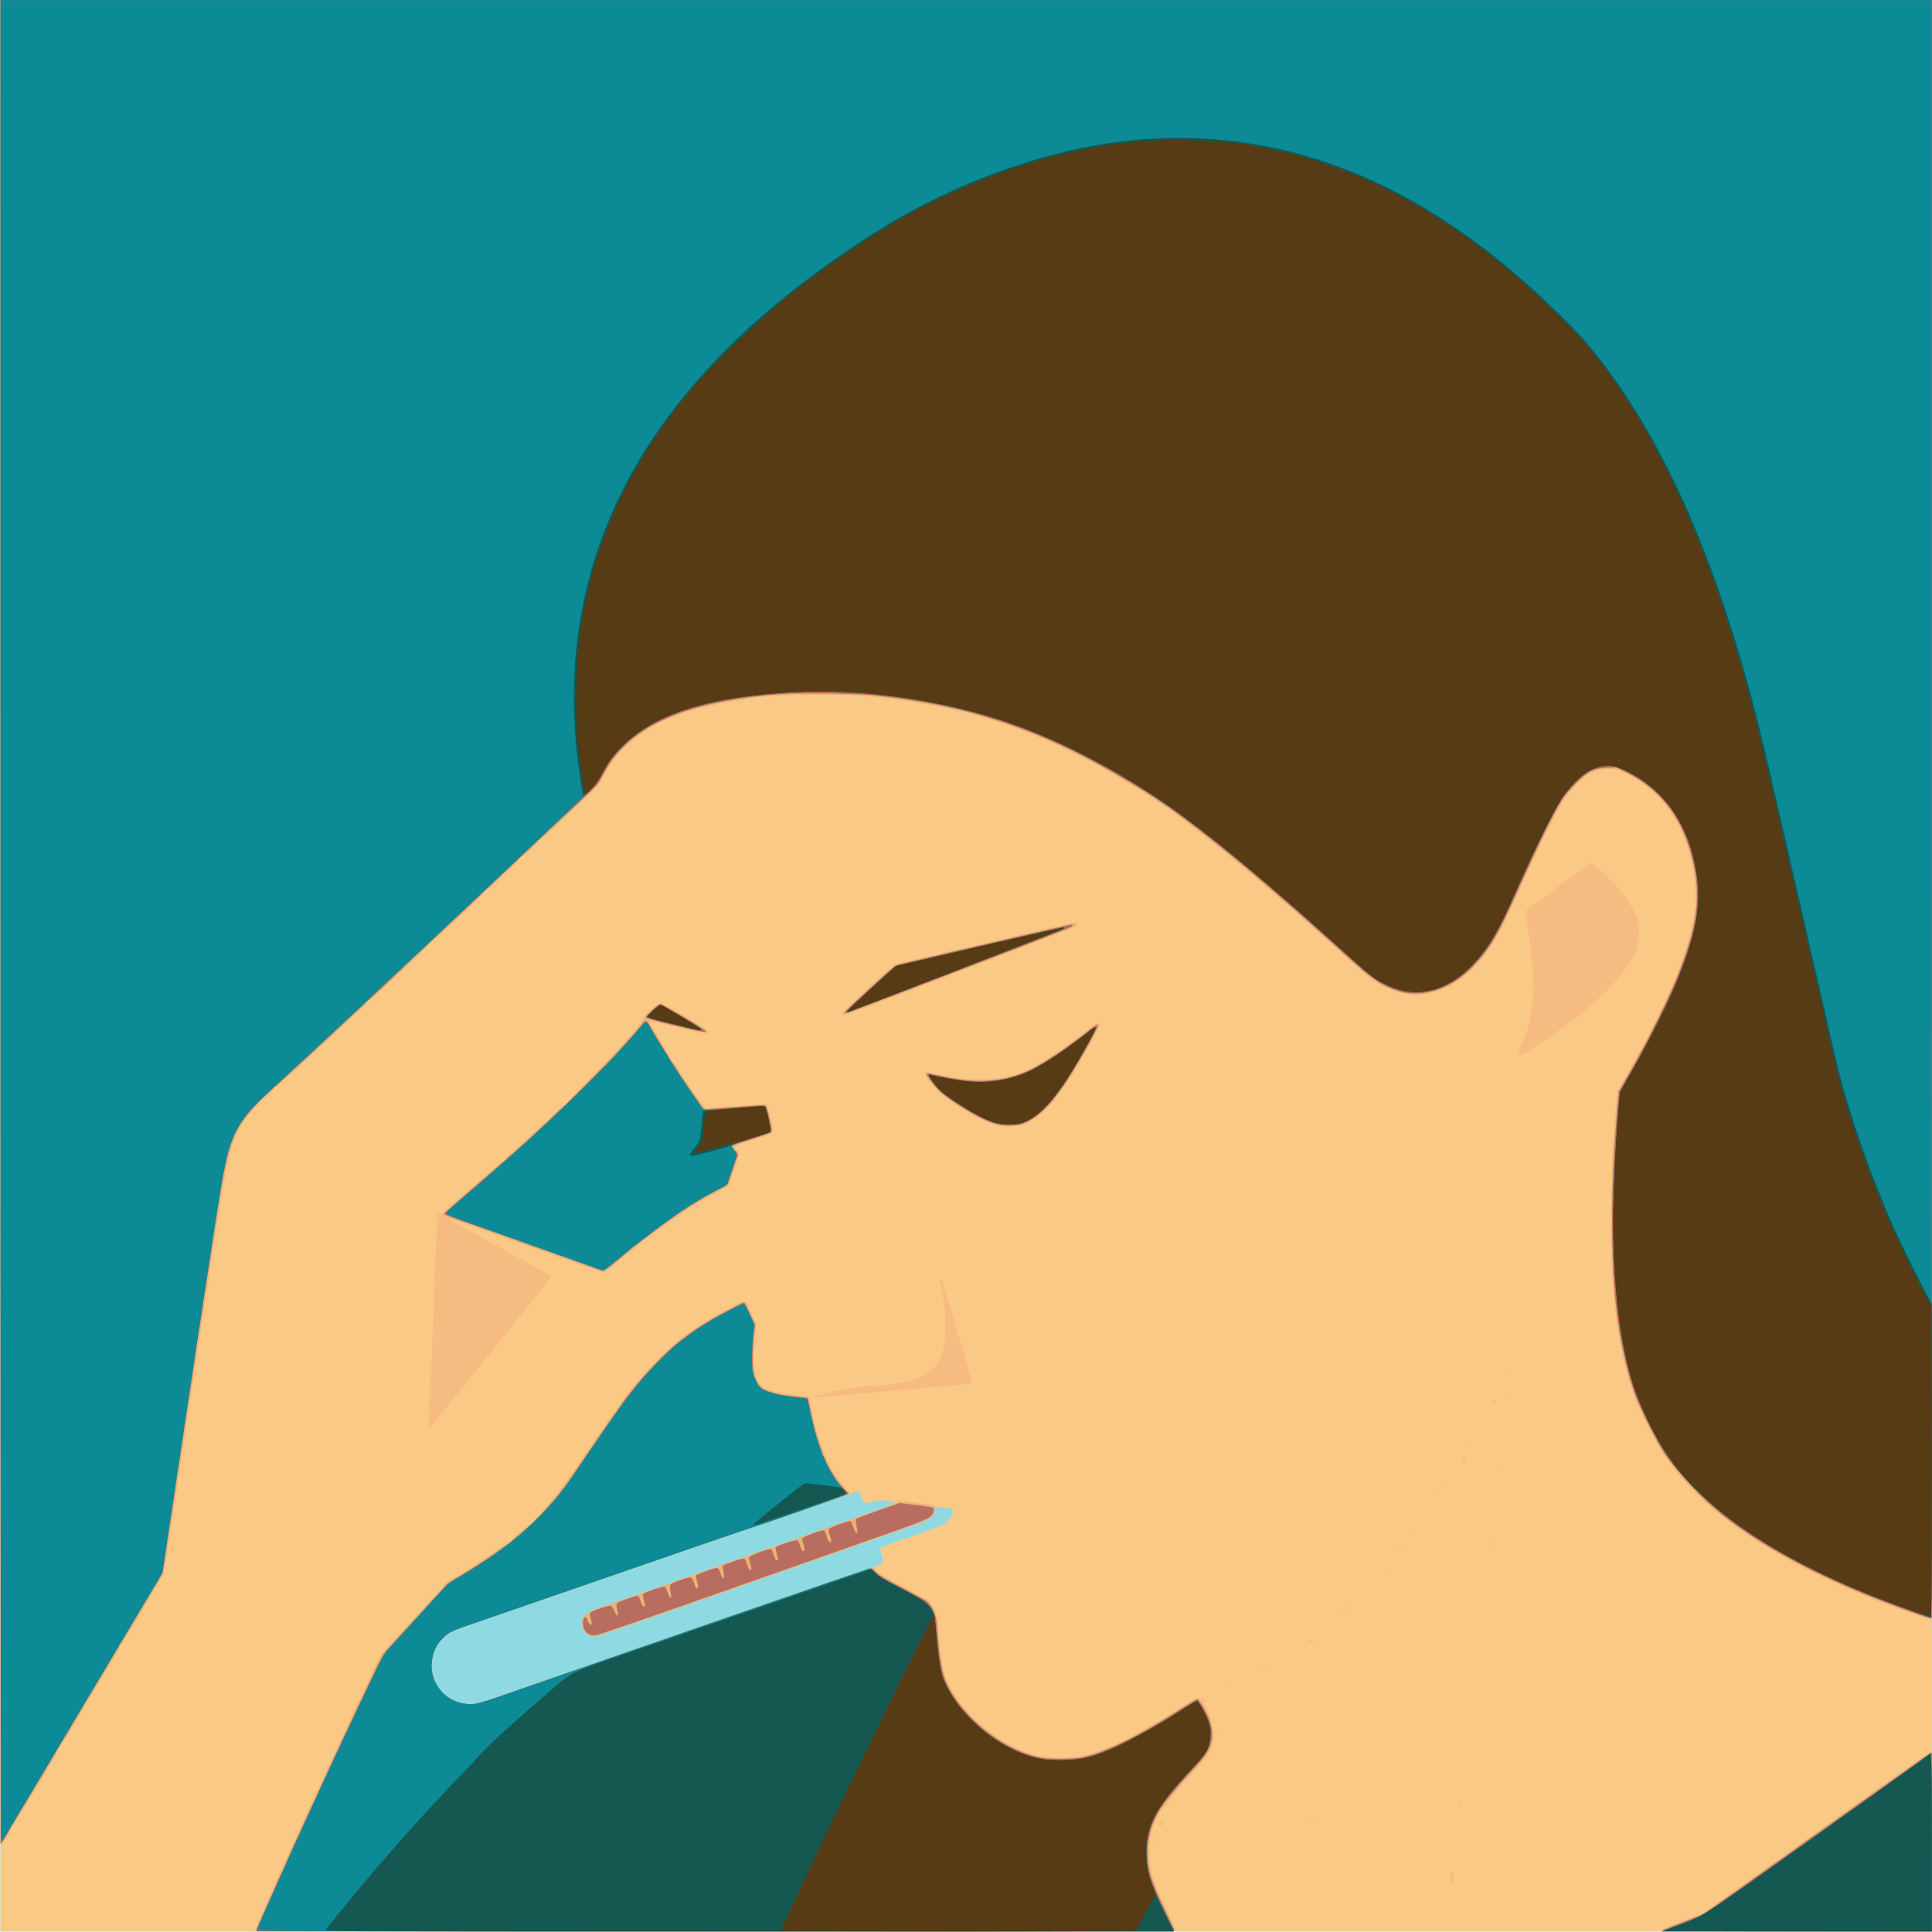
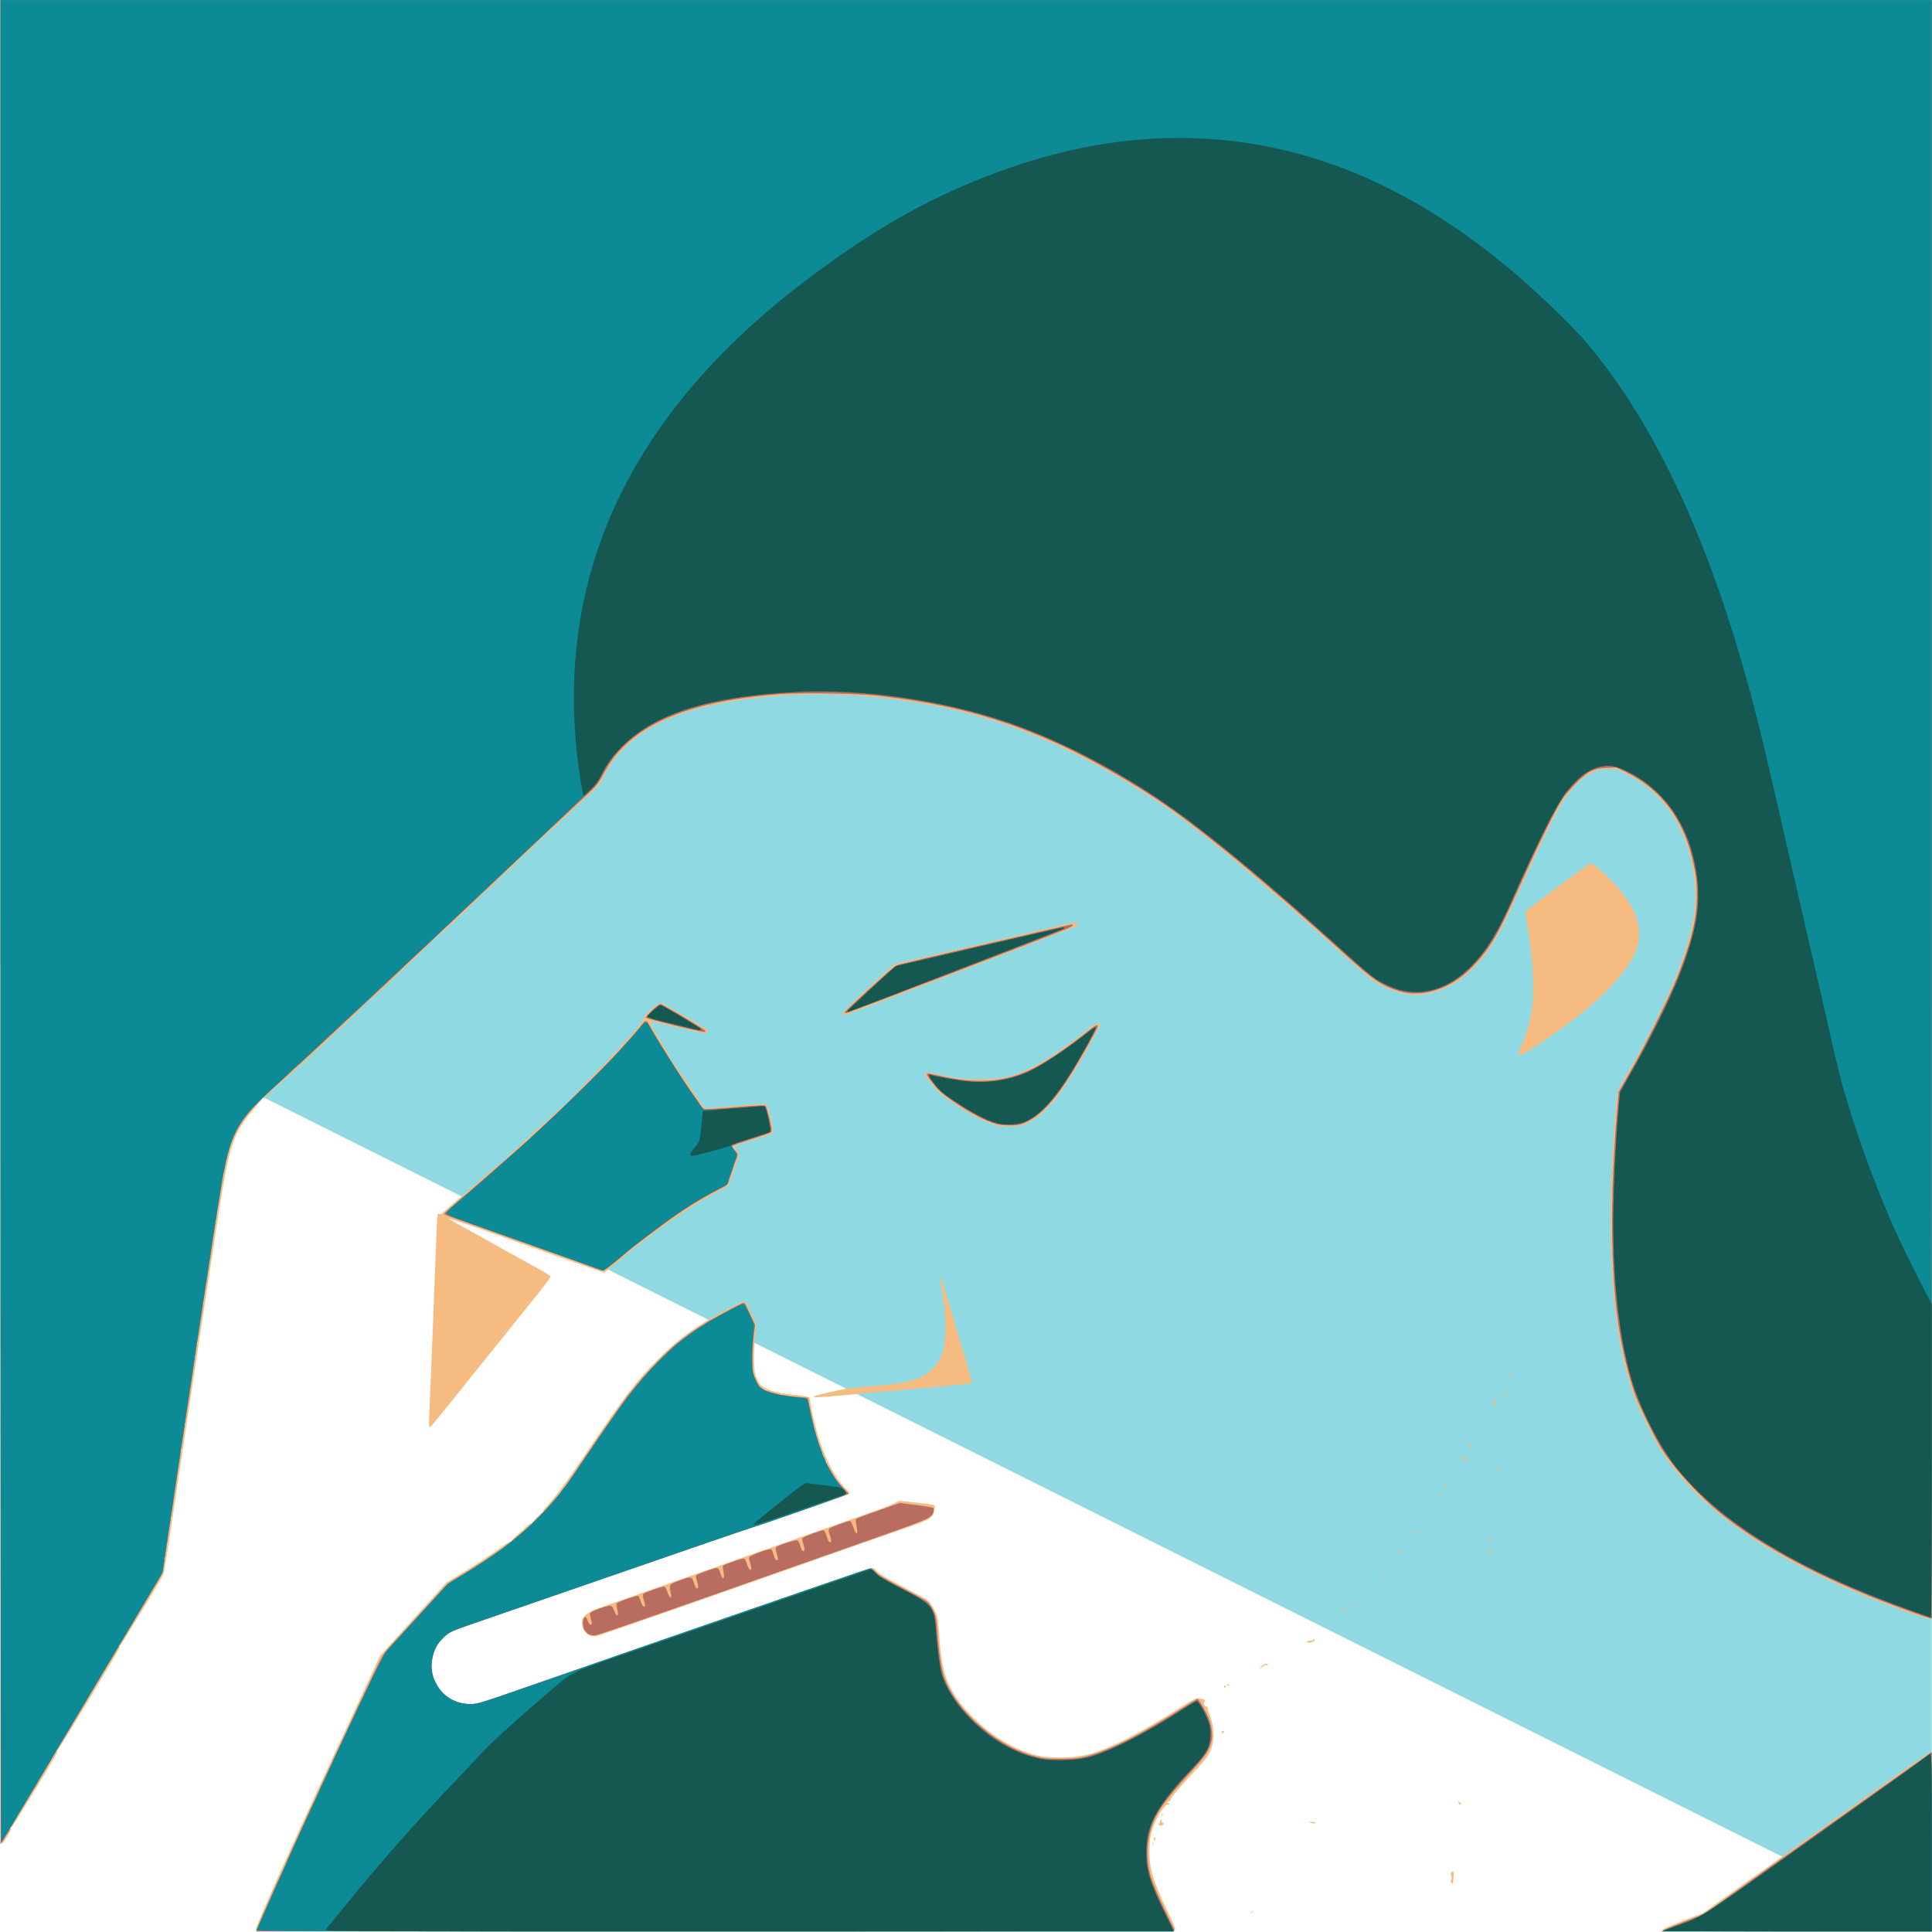
<svg xmlns="http://www.w3.org/2000/svg" xmlns:ns1="http://www.inkscape.org/namespaces/inkscape" xmlns:ns2="http://sodipodi.sourceforge.net/DTD/sodipodi-0.dtd" width="182.941mm" height="182.941mm" viewBox="0 0 182.941 182.941" version="1.1" id="svg116" ns1:version="0.92.4 (5da689c313, 2019-01-14)" ns2:docname="Fever, Sick, Cold, Flu.svg">
  <title id="title149">Fever, Sick, Cold, Flu</title>
  <defs id="defs110" />
  <ns2:namedview id="base" pagecolor="#ffffff" bordercolor="#666666" borderopacity="1.0" ns1:pageopacity="0.0" ns1:pageshadow="2" ns1:zoom="0.35" ns1:cx="1822.8576" ns1:cy="957.14378" ns1:document-units="mm" ns1:current-layer="layer1" showgrid="false" fit-margin-top="0" fit-margin-left="0" fit-margin-right="0" fit-margin-bottom="0" ns1:window-width="1920" ns1:window-height="986" ns1:window-x="-11" ns1:window-y="-11" ns1:window-maximized="1" />
  <g ns1:label="Layer 1" ns1:groupmode="layer" id="layer1" transform="translate(376.464,-340.089)">
    <g id="g129" transform="matrix(0.36,0,0,0.36,-245.248,365.984)" style="stroke-width:2.777">
-       <path style="fill:#8fd9e2;stroke-width:2.777" d="M -364.369,182.095 V -71.905 h 254 254 v 254 254 h -254 -254 z" id="path145" ns1:connector-curvature="0" />
-       <path style="fill:#fbc986;stroke-width:2.777" d="M -364.369,182.095 V -71.905 h 254 254 v 254 254 h -254 -254 z m 138.113,189.815 c 31.451,-10.969 90.339,-31.329 90.614,-31.329 0.167,0 0.797,-0.238 1.399,-0.529 0.602,-0.291 1.205,-0.529 1.34,-0.529 0.135,0 0.391,-0.175 0.569,-0.39 0.259,-0.312 0.215,-0.71 -0.214,-1.983 -0.449,-1.33 -0.48,-1.652 -0.184,-1.947 0.195,-0.195 3.901,-1.577 8.237,-3.071 4.877,-1.681 8.232,-2.983 8.798,-3.414 1.14,-0.87 2.297,-3.196 1.817,-3.652 -0.178,-0.169 -1.294,-0.39 -2.48,-0.491 l -2.156,-0.183 -0.192,0.885 c -0.45,2.077 -1.001,2.445 -6.476,4.326 -1.819,0.625 -7.594,2.647 -12.832,4.495 -5.239,1.847 -13.514,4.761 -18.389,6.474 -4.875,1.713 -18.211,6.403 -29.635,10.42 -11.424,4.018 -21.144,7.379 -21.599,7.47 -1.74,0.348 -3.8,-1.43 -3.8,-3.281 0,-2.013 1.296,-3.071 5.512,-4.504 1.698,-0.577 4.813,-1.665 6.923,-2.418 2.11,-0.753 5.325,-1.884 7.144,-2.514 1.819,-0.63 5.212,-1.82 7.541,-2.644 2.328,-0.824 5.305,-1.86 6.615,-2.302 1.31,-0.442 2.619,-0.912 2.91,-1.044 0.291,-0.132 2.196,-0.817 4.233,-1.522 8.773,-3.036 15.498,-5.394 17.552,-6.154 1.213,-0.449 3.178,-1.145 4.366,-1.548 1.188,-0.402 4.184,-1.448 6.657,-2.323 13.854,-4.902 13.175,-4.627 12.412,-5.025 -1.009,-0.527 -3.874,-0.645 -5.103,-0.21 -1.766,0.625 -2.345,0.537 -2.946,-0.45 -0.288,-0.473 -0.525,-1.072 -0.525,-1.331 -0.002,-0.714 -0.675,-0.829 -2.197,-0.374 -0.757,0.226 -6.734,2.281 -13.283,4.567 -6.548,2.286 -12.799,4.421 -13.891,4.745 -1.091,0.324 -16.153,5.5 -33.47,11.502 -17.317,6.002 -34.264,11.855 -37.659,13.007 -7.116,2.414 -7.743,2.7 -9.269,4.226 -1.578,1.578 -2.369,3.047 -2.83,5.257 -0.811,3.891 0.712,7.889 3.897,10.227 1.771,1.3 3.681,1.91 6.041,1.929 1.902,0.016 2.506,-0.166 14.552,-4.367 z m -94.805,-34.289 c -0.085,-0.211 -0.147,-0.148 -0.16,0.16 -0.011,0.279 0.051,0.435 0.139,0.347 0.088,-0.088 0.097,-0.316 0.021,-0.507 z m 0.529,-3.44 c -0.085,-0.211 -0.147,-0.148 -0.16,0.16 -0.011,0.279 0.051,0.435 0.139,0.347 0.088,-0.088 0.097,-0.316 0.021,-0.507 z m 95.897,-5.176 c 0.329,-0.42 0.32,-0.429 -0.1,-0.1 -0.441,0.346 -0.581,0.563 -0.363,0.563 0.055,0 0.263,-0.208 0.463,-0.463 z m -94.838,-1.968 c -0.085,-0.211 -0.147,-0.148 -0.16,0.16 -0.011,0.279 0.051,0.435 0.139,0.347 0.088,-0.088 0.097,-0.316 0.021,-0.507 z m 172.419,-14.382 c -0.086,-0.225 -0.213,-0.352 -0.283,-0.282 -0.069,0.069 -0.048,0.253 0.048,0.408 0.261,0.422 0.413,0.34 0.234,-0.126 z m -169.773,-3.345 c -0.085,-0.211 -0.147,-0.148 -0.16,0.16 -0.011,0.279 0.051,0.435 0.139,0.347 0.088,-0.088 0.097,-0.316 0.021,-0.507 z m 1.053,-7.16 c -0.073,-0.182 -0.133,-0.033 -0.133,0.331 0,0.364 0.06,0.513 0.133,0.331 0.073,-0.182 0.073,-0.48 0,-0.661 z m 160.763,-6.722 c -0.179,-0.072 -0.536,-0.077 -0.794,-0.01 -0.257,0.067 -0.111,0.126 0.326,0.132 0.437,0.005 0.647,-0.05 0.468,-0.122 z m -3.847,-0.515 c -0.088,-0.088 -0.316,-0.097 -0.507,-0.021 -0.211,0.084 -0.148,0.147 0.16,0.16 0.279,0.011 0.435,-0.051 0.347,-0.139 z m -3.897,-1.002 c 0,-0.057 -0.185,-0.175 -0.411,-0.262 -0.235,-0.09 -0.342,-0.046 -0.249,0.104 0.155,0.251 0.66,0.372 0.66,0.158 z m -150.373,-9.487 c -0.073,-0.182 -0.133,-0.033 -0.133,0.331 0,0.364 0.06,0.513 0.133,0.331 0.073,-0.182 0.073,-0.48 0,-0.661 z m 0.529,-3.44 c -0.073,-0.182 -0.133,-0.033 -0.133,0.331 0,0.364 0.06,0.513 0.133,0.331 0.073,-0.182 0.073,-0.48 0,-0.661 z m 1.593,-10.302 c -0.085,-0.211 -0.147,-0.148 -0.16,0.16 -0.011,0.279 0.051,0.435 0.139,0.347 0.088,-0.088 0.097,-0.316 0.021,-0.507 z m 2.646,-17.198 c -0.085,-0.211 -0.147,-0.148 -0.16,0.16 -0.011,0.279 0.051,0.435 0.139,0.347 0.088,-0.088 0.097,-0.316 0.021,-0.507 z m 1.058,-6.879 c -0.085,-0.211 -0.147,-0.148 -0.16,0.16 -0.011,0.279 0.051,0.435 0.139,0.347 0.088,-0.088 0.097,-0.316 0.021,-0.507 z m 1.587,-9.79 c -0.085,-0.211 -0.147,-0.148 -0.16,0.16 -0.011,0.279 0.051,0.435 0.139,0.347 0.088,-0.088 0.097,-0.316 0.021,-0.507 z m 134.492,-6.4 c 0,-0.055 -0.208,-0.263 -0.463,-0.463 -0.42,-0.329 -0.429,-0.32 -0.1,0.1 0.346,0.441 0.563,0.581 0.563,0.363 z m -53.677,-3.009 c 0.329,-0.42 0.32,-0.429 -0.1,-0.1 -0.441,0.346 -0.581,0.563 -0.363,0.563 0.055,0 0.263,-0.208 0.463,-0.463 z m -70.281,-10.649 c 0.263,-0.291 0.419,-0.529 0.347,-0.529 -0.073,0 -0.348,0.238 -0.611,0.529 -0.263,0.291 -0.419,0.529 -0.347,0.529 0.073,0 0.348,-0.238 0.611,-0.529 z m 91.712,-10.253 c 0.329,-0.42 0.32,-0.429 -0.1,-0.1 -0.441,0.346 -0.581,0.563 -0.363,0.563 0.055,0 0.263,-0.208 0.463,-0.463 z m -54.769,-24.077 c 0.329,-0.42 0.32,-0.429 -0.1,-0.1 -0.255,0.2 -0.463,0.408 -0.463,0.463 0,0.218 0.217,0.078 0.563,-0.363 z m 9.26,-8.731 c 0.329,-0.42 0.32,-0.429 -0.1,-0.1 -0.255,0.2 -0.463,0.408 -0.463,0.463 0,0.218 0.217,0.078 0.563,-0.363 z m 12.435,-11.642 c 0.329,-0.42 0.32,-0.429 -0.1,-0.1 -0.255,0.2 -0.463,0.408 -0.463,0.463 0,0.218 0.217,0.078 0.563,-0.363 z" id="path143" ns1:connector-curvature="0" />
+       <path style="fill:#8fd9e2;stroke-width:2.777" d="M -364.369,182.095 V -71.905 h 254 254 v 254 254 z" id="path145" ns1:connector-curvature="0" />
      <path style="fill:#f6bb80;stroke-width:2.777" d="m -297.047,435.853 c 0.082,-0.133 0.036,-0.282 -0.103,-0.331 -0.437,-0.154 11.852,-27.462 24.449,-54.328 2.934,-6.257 5.982,-12.787 6.773,-14.51 l 1.439,-3.133 8.731,-9.636 8.731,-9.636 3.572,-2.14 c 3.956,-2.37 9.105,-5.775 11.443,-7.568 0.859,-0.658 1.655,-1.084 1.827,-0.977 0.178,0.11 0.234,0.073 0.134,-0.088 -0.094,-0.152 0.632,-0.935 1.613,-1.74 0.981,-0.804 2.134,-1.829 2.561,-2.277 0.824,-0.864 1.523,-1.135 0.909,-0.352 -0.329,0.419 -0.319,0.429 0.097,0.102 0.253,-0.198 0.407,-0.446 0.343,-0.55 -0.135,-0.218 2.735,-3.126 2.888,-2.925 0.056,0.073 0.2,0.024 0.322,-0.109 0.128,-0.14 0.082,-0.161 -0.11,-0.051 -0.66,0.38 -0.303,-0.194 1.021,-1.643 2.36,-2.583 5.108,-6.317 10.451,-14.205 10.01,-14.779 12.922,-18.564 18.734,-24.349 5.492,-5.467 9.874,-8.619 17.888,-12.867 3.846,-2.039 4.594,-2.351 4.9,-2.042 0.198,0.2 0.917,1.614 1.596,3.142 l 1.235,2.778 -0.334,3.708 c -0.184,2.039 -0.278,4.976 -0.209,6.525 0.108,2.437 0.229,3.025 0.897,4.362 0.667,1.335 0.97,1.643 2.227,2.269 1.705,0.848 4.351,1.422 8.152,1.768 1.501,0.137 2.9,0.391 3.109,0.564 0.209,0.174 0.383,0.629 0.385,1.011 0.008,1.279 1.539,7.647 2.603,10.831 1.735,5.188 4.335,9.885 6.759,12.207 0.523,0.501 0.952,0.999 0.952,1.105 0,0.107 -0.663,0.442 -1.472,0.745 -2.854,1.068 -23.815,8.286 -25.383,8.74 -0.873,0.253 -15.756,5.372 -33.073,11.375 -17.317,6.003 -34.264,11.857 -37.659,13.009 -7.116,2.414 -7.743,2.7 -9.269,4.226 -1.578,1.578 -2.369,3.047 -2.83,5.257 -0.615,2.951 -0.004,5.659 1.845,8.178 1.858,2.531 4.878,4.003 8.201,3.998 1.741,-0.003 2.786,-0.32 14.445,-4.386 34.064,-11.88 89.676,-31.108 90.557,-31.311 0.937,-0.215 1.045,-0.172 1.852,0.756 0.633,0.727 2.381,1.769 6.678,3.982 3.201,1.649 6.209,3.292 6.682,3.651 0.51,0.387 1.235,1.423 1.776,2.539 0.859,1.77 0.932,2.137 1.201,5.987 0.574,8.22 1.329,11.577 3.426,15.22 1.725,2.998 3.474,5.152 6.543,8.056 5.153,4.877 11.432,8.257 17.21,9.266 2.368,0.413 7.488,0.348 10.219,-0.13 5.859,-1.026 14.024,-5.028 26.582,-13.029 3.332,-2.123 3.585,-2.237 4.605,-2.074 1.38,0.221 1.623,0.38 1.257,0.821 -0.349,0.42 0.131,1.566 0.548,1.308 0.221,-0.136 0.358,0.198 0.292,0.709 -0.012,0.094 0.281,0.928 0.653,1.852 0.914,2.275 1.135,5.611 0.515,7.746 -0.575,1.98 -1.35,3.185 -3.552,5.529 -4.824,5.133 -7.521,8.311 -7.324,8.629 0.075,0.122 -0.1,0.284 -0.389,0.359 -0.289,0.076 -0.526,0.275 -0.526,0.443 0,0.168 0.119,0.231 0.265,0.141 0.146,-0.09 0.265,-0.032 0.265,0.128 0,0.161 -0.199,0.257 -0.442,0.214 -0.707,-0.124 -3.029,3.525 -3.907,6.14 -0.589,1.753 -0.783,2.891 -0.878,5.159 -0.216,5.107 0.818,8.66 5.099,17.529 1.071,2.219 1.829,4.035 1.684,4.035 -0.145,0 -0.19,0.119 -0.1,0.265 0.109,0.176 -40.219,0.265 -120.782,0.265 -73.033,0 -120.887,-0.096 -120.796,-0.242 z m 149.992,-123.198 c -0.086,-0.225 -0.213,-0.352 -0.283,-0.282 -0.069,0.069 -0.048,0.253 0.048,0.408 0.261,0.422 0.413,0.34 0.234,-0.126 z m -7.958,-17.228 c -0.179,-0.072 -0.536,-0.077 -0.794,-0.01 -0.257,0.067 -0.111,0.126 0.326,0.132 0.437,0.005 0.647,-0.05 0.468,-0.122 z m -3.847,-0.515 c -0.088,-0.088 -0.316,-0.097 -0.507,-0.021 -0.211,0.084 -0.148,0.147 0.16,0.16 0.279,0.011 0.435,-0.051 0.347,-0.139 z m -3.897,-1.002 c 0,-0.057 -0.185,-0.175 -0.411,-0.262 -0.235,-0.09 -0.342,-0.046 -0.249,0.104 0.155,0.251 0.66,0.372 0.66,0.158 z M 72.527,435.912 c 0.256,-0.067 0.41,-0.213 0.341,-0.324 -0.069,-0.112 2.266,-1.126 5.19,-2.255 l 5.315,-2.052 6.78,-4.819 c 3.729,-2.65 13.447,-9.564 21.596,-15.363 8.149,-5.799 18.448,-13.125 22.886,-16.279 4.438,-3.154 8.278,-5.734 8.533,-5.734 0.437,0.003 0.463,1.298 0.463,23.505 v 23.504 l -35.785,-0.031 c -19.682,-0.017 -35.575,-0.085 -35.319,-0.152 z m -108.019,-4.679 c 0,-0.055 0.208,-0.263 0.463,-0.463 0.42,-0.329 0.429,-0.32 0.1,0.1 -0.346,0.441 -0.563,0.581 -0.563,0.363 z m 52.749,-7.952 c -0.205,-0.223 -0.217,-0.474 -0.037,-0.796 0.176,-0.315 0.171,-0.672 -0.016,-1.082 -0.211,-0.463 -0.192,-0.685 0.079,-0.91 0.532,-0.442 0.686,0.019 0.536,1.599 -0.153,1.605 -0.162,1.625 -0.563,1.189 z M -364.35,170.784 l -0.019,-242.689 h 254 254 V 140.924 c 0,189.956 -0.043,212.846 -0.401,212.983 -0.221,0.085 -2.215,-0.481 -4.432,-1.257 -32.622,-11.421 -54.698,-25.528 -65.676,-41.967 -2.1,-3.145 -5.55,-9.788 -7.149,-13.766 -6.507,-16.191 -8.371,-42.001 -5.531,-76.59 0.227,-2.765 0.563,-5.325 0.746,-5.689 0.183,-0.364 1.29,-2.328 2.46,-4.366 9.808,-17.081 15.584,-30.67 17.319,-40.746 1.27,-7.374 -0.132,-16.686 -3.545,-23.548 -3.178,-6.39 -7.715,-11.029 -13.983,-14.297 -2.441,-1.273 -2.539,-1.299 -4.885,-1.306 -2.242,-0.007 -2.522,0.056 -4.413,0.99 -1.626,0.803 -2.436,1.444 -4.17,3.297 -1.183,1.265 -2.626,3.019 -3.205,3.898 -2.065,3.133 -7.18,13.683 -13.345,27.527 -3.714,8.34 -6.893,13.292 -11.138,17.346 -2.266,2.165 -3.777,3.201 -6.534,4.48 -5.471,2.539 -10.704,2.45 -16.11,-0.276 -3.248,-1.638 -3.773,-2.056 -12.842,-10.23 -18.059,-16.276 -32.22,-28.12 -42.261,-35.344 -13.665,-9.832 -30.572,-18.703 -44.812,-23.512 -20.593,-6.955 -44.963,-9.464 -66.055,-6.802 -16.778,2.118 -26.659,5.925 -33.902,13.063 -2.505,2.469 -4.314,4.993 -5.699,7.951 -0.669,1.43 -1.301,2.179 -3.735,4.426 -1.611,1.487 -5.171,4.824 -7.912,7.415 -2.988,2.825 -5.104,4.635 -5.285,4.523 -0.167,-0.103 -0.231,-0.071 -0.143,0.072 0.245,0.397 -3.924,4.428 -4.325,4.18 -0.195,-0.12 -0.267,-0.098 -0.173,0.053 0.186,0.301 -3.837,4.391 -4.2,4.27 -0.134,-0.045 -0.244,0.005 -0.244,0.111 0,0.269 -4.172,4.438 -4.441,4.438 -0.121,0 -0.131,-0.149 -0.022,-0.331 0.137,-0.227 0.06,-0.218 -0.246,0.03 -0.245,0.198 -0.385,0.457 -0.313,0.574 0.209,0.338 -13.068,12.744 -13.412,12.531 -0.176,-0.109 -0.229,-0.069 -0.127,0.096 0.148,0.24 -3.485,3.766 -14.853,14.416 -1.092,1.023 -2.057,1.728 -2.224,1.624 -0.171,-0.106 -0.221,-0.063 -0.12,0.102 0.099,0.16 -2.335,2.629 -5.584,5.663 -12.786,11.942 -18.375,17.021 -18.734,17.024 -0.208,0.003 -0.383,0.121 -0.389,0.265 -0.015,0.337 -2.411,2.775 -2.728,2.775 -0.132,0 -0.079,-0.208 0.118,-0.463 0.29,-0.375 0.246,-0.367 -0.234,0.043 -0.326,0.278 -0.537,0.561 -0.469,0.629 0.068,0.068 -0.831,1.21 -1.998,2.537 -4.968,5.655 -6.334,9.318 -8.546,22.919 -1.179,7.248 -7.662,49.895 -11.403,75.009 -3.091,20.751 -3.615,24.059 -3.899,24.602 -1.42,2.716 -11.143,18.632 -11.317,18.525 -0.125,-0.077 -0.313,0 -0.418,0.17 -0.128,0.208 -0.076,0.238 0.159,0.093 0.259,-0.16 0.303,-0.094 0.169,0.255 -0.458,1.192 -16.132,27.111 -16.324,26.993 -0.119,-0.074 -0.303,0.005 -0.409,0.176 -0.128,0.208 -0.076,0.238 0.159,0.093 0.255,-0.158 0.304,-0.096 0.18,0.229 -0.45,1.173 -11.907,19.996 -12.098,19.877 -0.121,-0.075 -0.306,0.004 -0.411,0.174 -0.12,0.193 -0.077,0.239 0.114,0.121 0.536,-0.332 0.329,0.19 -0.885,2.224 -0.652,1.091 -1.194,1.806 -1.206,1.587 -0.015,-0.267 -0.096,-0.223 -0.249,0.132 -0.127,0.296 -0.236,-106.577 -0.246,-242.16 z m 43.289,166.836 c -0.085,-0.211 -0.147,-0.148 -0.16,0.16 -0.011,0.279 0.051,0.435 0.139,0.347 0.088,-0.088 0.097,-0.316 0.021,-0.507 z m 0.529,-3.44 c -0.085,-0.211 -0.147,-0.148 -0.16,0.16 -0.011,0.279 0.051,0.435 0.139,0.347 0.088,-0.088 0.097,-0.316 0.021,-0.507 z m 1.058,-7.144 c -0.085,-0.211 -0.147,-0.148 -0.16,0.16 -0.011,0.279 0.051,0.435 0.139,0.347 0.088,-0.088 0.097,-0.316 0.021,-0.507 z m 2.646,-17.727 c -0.085,-0.211 -0.147,-0.148 -0.16,0.16 -0.011,0.279 0.051,0.435 0.139,0.347 0.088,-0.088 0.097,-0.316 0.021,-0.507 z m 1.053,-7.16 c -0.073,-0.182 -0.133,-0.033 -0.133,0.331 0,0.364 0.06,0.513 0.133,0.331 0.073,-0.182 0.073,-0.48 0,-0.661 z m 2.646,-17.727 c -0.073,-0.182 -0.133,-0.033 -0.133,0.331 0,0.364 0.06,0.513 0.133,0.331 0.073,-0.182 0.073,-0.48 0,-0.661 z m 0.529,-3.44 c -0.073,-0.182 -0.133,-0.033 -0.133,0.331 0,0.364 0.06,0.513 0.133,0.331 0.073,-0.182 0.073,-0.48 0,-0.661 z m 1.593,-10.302 c -0.085,-0.211 -0.147,-0.148 -0.16,0.16 -0.011,0.279 0.051,0.435 0.139,0.347 0.088,-0.088 0.097,-0.316 0.021,-0.507 z m 2.646,-17.198 c -0.085,-0.211 -0.147,-0.148 -0.16,0.16 -0.011,0.279 0.051,0.435 0.139,0.347 0.088,-0.088 0.097,-0.316 0.021,-0.507 z m 1.058,-6.879 c -0.085,-0.211 -0.147,-0.148 -0.16,0.16 -0.011,0.279 0.051,0.435 0.139,0.347 0.088,-0.088 0.097,-0.316 0.021,-0.507 z m 1.587,-9.79 c -0.085,-0.211 -0.147,-0.148 -0.16,0.16 -0.011,0.279 0.051,0.435 0.139,0.347 0.088,-0.088 0.097,-0.316 0.021,-0.507 z m 47.478,-54.388 c 0.329,-0.42 0.32,-0.429 -0.1,-0.1 -0.255,0.2 -0.463,0.408 -0.463,0.463 0,0.218 0.217,0.078 0.563,-0.363 z m 9.26,-8.731 c 0.329,-0.42 0.32,-0.429 -0.1,-0.1 -0.255,0.2 -0.463,0.408 -0.463,0.463 0,0.218 0.217,0.078 0.563,-0.363 z m 187.577,239.227 c 0.013,-0.308 0.075,-0.371 0.16,-0.16 0.076,0.191 0.067,0.419 -0.021,0.507 -0.088,0.088 -0.15,-0.068 -0.139,-0.347 z m 0.416,-1.028 c -0.082,-0.214 -0.035,-0.459 0.104,-0.545 0.139,-0.086 0.253,0.089 0.253,0.388 0,0.639 -0.147,0.703 -0.357,0.156 z m 1.462,-4.395 c 0.319,-0.914 0.764,-1.294 0.548,-0.467 -0.102,0.391 -0.053,0.511 0.157,0.382 0.168,-0.104 0.306,-0.063 0.306,0.091 0,0.154 0.03,0.356 0.066,0.449 0.036,0.093 -0.252,0.203 -0.641,0.244 -0.674,0.072 -0.694,0.039 -0.437,-0.699 z m 39.905,0.021 -0.926,-0.195 0.992,-0.035 c 0.546,-0.019 0.992,0.084 0.992,0.23 0,0.146 -0.03,0.249 -0.066,0.23 -0.036,-0.019 -0.483,-0.123 -0.992,-0.23 z m -39.423,-2.117 c 0,-0.146 0.126,-0.265 0.28,-0.265 0.154,0 0.207,0.119 0.117,0.265 -0.09,0.146 -0.216,0.265 -0.28,0.265 -0.064,0 -0.117,-0.119 -0.117,-0.265 z m 78.356,-2.822 c -0.197,-0.214 -0.284,-0.462 -0.194,-0.552 0.221,-0.221 0.767,0.351 0.647,0.678 -0.053,0.144 -0.256,0.087 -0.453,-0.127 z m -62.481,-18.824 c 0,-0.142 0.189,-0.331 0.419,-0.419 0.258,-0.099 0.379,-0.04 0.314,0.154 -0.132,0.396 -0.733,0.613 -0.733,0.266 z m 0.673,-11.938 c -0.084,-0.135 -0.031,-0.321 0.117,-0.412 0.148,-0.091 0.269,0.019 0.269,0.246 0,0.465 -0.159,0.533 -0.386,0.166 z m 0.915,-0.547 c -0.238,-0.154 -0.271,-0.258 -0.082,-0.261 0.173,-0.003 0.389,0.115 0.479,0.261 0.203,0.328 0.111,0.328 -0.397,0 z m 8.773,-4.763 c 0.413,-0.658 1.81,-1.087 1.81,-0.555 0,0.151 -0.185,0.203 -0.41,0.116 -0.236,-0.091 -0.708,0.11 -1.112,0.471 l -0.702,0.629 z m 12.129,-6.615 c 0,-0.146 0.347,-0.265 0.772,-0.265 0.424,0 0.819,-0.143 0.878,-0.318 0.082,-0.247 0.15,-0.247 0.303,0 0.125,0.202 -0.057,0.415 -0.498,0.582 -0.886,0.337 -1.454,0.337 -1.454,0 z m -188.845,-1.745 c -1.587,-0.807 -2.352,-2.861 -1.636,-4.394 0.507,-1.084 2.079,-2.01 5.228,-3.08 1.698,-0.577 4.813,-1.665 6.923,-2.418 2.11,-0.753 5.325,-1.884 7.144,-2.514 1.819,-0.63 5.212,-1.82 7.541,-2.644 2.328,-0.824 5.305,-1.86 6.615,-2.302 1.31,-0.442 2.619,-0.912 2.91,-1.044 0.291,-0.132 2.196,-0.817 4.233,-1.522 8.773,-3.036 15.498,-5.394 17.552,-6.154 1.213,-0.449 3.178,-1.145 4.366,-1.548 2.166,-0.734 7.843,-2.734 14.975,-5.275 2.101,-0.749 4.228,-1.614 4.727,-1.922 0.908,-0.561 0.909,-0.561 4.78,-0.108 6.261,0.733 5.682,0.543 5.481,1.801 -0.362,2.266 -0.917,2.656 -6.504,4.575 -1.819,0.625 -7.594,2.647 -12.832,4.495 -5.239,1.847 -13.514,4.761 -18.389,6.474 -4.875,1.713 -18.24,6.413 -29.701,10.443 -11.46,4.03 -21.224,7.383 -21.696,7.45 -0.504,0.072 -1.214,-0.058 -1.717,-0.314 z m 198.105,-6.706 c 0,-0.444 0.469,-0.553 0.625,-0.146 0.092,0.24 0,0.395 -0.237,0.395 -0.214,0 -0.389,-0.112 -0.389,-0.249 z m 2.249,-1.339 c 0.09,-0.146 0.283,-0.265 0.428,-0.265 0.146,0 0.191,0.119 0.101,0.265 -0.09,0.146 -0.283,0.265 -0.428,0.265 -0.146,0 -0.191,-0.119 -0.101,-0.265 z m 8.599,-7.906 c 0,-0.146 0.119,-0.338 0.265,-0.428 0.146,-0.09 0.265,-0.044 0.265,0.101 0,0.146 -0.119,0.338 -0.265,0.428 -0.146,0.09 -0.265,0.044 -0.265,-0.101 z m 3.969,-6.249 c 0,-0.243 0.128,-0.398 0.284,-0.346 0.156,0.052 0.284,0.208 0.284,0.346 0,0.138 -0.128,0.294 -0.284,0.346 -0.156,0.052 -0.284,-0.104 -0.284,-0.346 z m 23.812,0 c 0,-0.218 0.119,-0.397 0.265,-0.397 0.146,0 0.265,0.179 0.265,0.397 0,0.218 -0.119,0.397 -0.265,0.397 -0.146,0 -0.265,-0.179 -0.265,-0.397 z m 0,-3.175 c 0,-0.218 0.119,-0.397 0.265,-0.397 0.146,0 0.265,0.179 0.265,0.397 0,0.218 -0.119,0.397 -0.265,0.397 -0.146,0 -0.265,-0.179 -0.265,-0.397 z M 7.106,331.064 c 0,-0.141 0.179,-0.188 0.397,-0.104 0.218,0.084 0.397,0.199 0.397,0.256 0,0.057 -0.179,0.104 -0.397,0.104 -0.218,0 -0.397,-0.115 -0.397,-0.256 z m 6.615,-10.071 c 0,-0.141 0.179,-0.256 0.397,-0.256 0.218,0 0.397,0.047 0.397,0.104 0,0.057 -0.179,0.172 -0.397,0.256 -0.218,0.084 -0.397,0.037 -0.397,-0.104 z m 1.918,-1.754 c -0.378,-0.153 -0.45,-0.619 -0.094,-0.619 0.13,0 0.305,0.179 0.389,0.397 0.084,0.218 0.126,0.387 0.094,0.376 -0.032,-0.011 -0.207,-0.081 -0.389,-0.154 z M 29.485,314.687 c -0.114,-0.184 -0.136,-0.407 -0.048,-0.494 0.237,-0.237 0.495,0.111 0.367,0.495 -0.09,0.269 -0.152,0.269 -0.319,0 z m -9.297,-2.704 c -0.098,-0.158 -0.04,-0.425 0.128,-0.593 0.231,-0.231 0.363,-0.212 0.542,0.077 0.252,0.408 0.125,0.804 -0.258,0.804 -0.128,0 -0.313,-0.129 -0.411,-0.288 z m 1.734,-3.236 c 0,-0.209 0.169,-0.521 0.376,-0.692 0.309,-0.256 0.35,-0.214 0.233,0.236 -0.173,0.662 -0.609,0.988 -0.609,0.456 z m -273.578,-6.442 c 5.3e-4,-0.703 0.12,-3.779 0.265,-6.835 0.146,-3.056 0.5,-11.688 0.788,-19.182 0.288,-7.494 0.652,-16.96 0.809,-21.034 0.157,-4.075 0.333,-7.555 0.392,-7.735 0.061,-0.186 0.298,-0.253 0.552,-0.155 0.252,0.097 0.572,0.009 0.738,-0.203 0.161,-0.206 1.959,-1.798 3.997,-3.539 2.037,-1.741 5.522,-4.753 7.743,-6.694 2.37,-2.071 4.164,-3.452 4.34,-3.343 0.176,0.109 0.229,0.069 0.128,-0.095 -0.097,-0.157 2.018,-2.263 4.788,-4.767 2.729,-2.467 5.188,-4.741 5.466,-5.051 0.528,-0.593 1.119,-0.786 0.794,-0.26 -0.118,0.191 -0.072,0.234 0.121,0.114 0.17,-0.105 0.252,-0.285 0.182,-0.399 -0.223,-0.361 4.297,-4.583 4.674,-4.365 0.187,0.108 0.251,0.098 0.141,-0.023 -0.11,-0.121 2.631,-3.087 6.09,-6.591 8.707,-8.821 14.615,-15.482 14.615,-16.48 0,-0.691 3.459,-3.782 4.232,-3.782 0.578,0 12.143,6.711 12.493,7.25 0.104,0.16 0.043,0.436 -0.135,0.614 -0.255,0.255 -1.88,-0.046 -7.673,-1.424 -4.042,-0.961 -7.409,-1.687 -7.483,-1.614 -0.131,0.131 2.22,4.293 4.557,8.069 0.659,1.064 1.101,2.053 0.996,2.224 -0.11,0.177 -0.076,0.237 0.08,0.141 0.148,-0.092 0.956,0.872 1.795,2.142 0.839,1.27 2.781,4.126 4.314,6.347 l 2.789,4.038 1.211,-0.138 c 0.666,-0.076 4.238,-0.381 7.937,-0.677 5.504,-0.44 6.786,-0.476 7.061,-0.195 0.36,0.367 1.691,5.817 1.691,6.924 0,0.627 -0.231,0.739 -3.903,1.887 -2.146,0.671 -4.474,1.403 -5.171,1.627 l -1.269,0.407 0.674,0.883 c 0.37,0.486 0.672,1.099 0.67,1.364 -0.002,0.264 -0.594,2.207 -1.314,4.317 -1.106,3.237 -1.425,3.902 -2.047,4.258 -0.405,0.232 -2.224,1.225 -4.043,2.207 -6.296,3.4 -14.814,9.435 -23.514,16.66 -2.383,1.979 -4.421,3.598 -4.53,3.598 -0.172,0 -14.226,-4.939 -21.433,-7.533 -9.637,-3.468 -18.512,-6.55 -19.182,-6.661 -0.476,-0.079 0.372,0.491 2.117,1.424 1.601,0.855 3.863,2.099 5.027,2.763 1.828,1.043 4.187,2.36 11.245,6.277 0.8,0.444 2.928,1.614 4.727,2.599 1.8,0.985 3.33,1.94 3.401,2.121 0.071,0.181 -1.384,2.205 -3.232,4.498 -1.849,2.293 -7.137,8.872 -11.753,14.62 -4.615,5.748 -10.21,12.713 -12.432,15.478 -2.222,2.765 -4.149,5.067 -4.282,5.115 -0.133,0.049 -0.241,-0.487 -0.241,-1.191 z m 80.433,-71.89 c 0,-0.055 -0.208,-0.263 -0.463,-0.463 -0.42,-0.329 -0.429,-0.32 -0.1,0.1 0.346,0.441 0.563,0.581 0.563,0.363 z m -53.677,-3.009 c 0.329,-0.42 0.32,-0.429 -0.1,-0.1 -0.441,0.346 -0.581,0.563 -0.363,0.563 0.055,0 0.263,-0.208 0.463,-0.463 z m 21.431,-20.902 c 0.329,-0.42 0.32,-0.429 -0.1,-0.1 -0.441,0.346 -0.581,0.563 -0.363,0.563 0.055,0 0.263,-0.208 0.463,-0.463 z m 231.75,90.784 c -0.004,-0.31 0.17,-0.711 0.388,-0.892 0.542,-0.45 0.548,0.229 0.009,0.942 -0.381,0.504 -0.389,0.503 -0.397,-0.049 z m -178.601,-1.935 c 0.599,-0.351 5.62,-1.534 8.466,-1.995 1.382,-0.224 4.887,-0.588 7.787,-0.809 8.308,-0.633 11.676,-1.579 14.463,-4.064 2.783,-2.48 3.729,-5.391 3.752,-11.536 0.013,-3.581 -0.149,-5.2 -1.035,-10.367 -0.229,-1.336 -0.368,-2.575 -0.309,-2.754 0.059,-0.178 0.614,1.391 1.232,3.488 1.126,3.817 1.712,5.783 3.344,11.22 3.679,12.256 3.92,13.148 3.61,13.339 -0.174,0.108 -3.201,0.452 -6.725,0.766 -15.778,1.403 -18.996,1.692 -25.645,2.307 -7.558,0.699 -9.6,0.791 -8.94,0.404 z m 181.29,-0.829 c 0.052,-0.156 0.208,-0.284 0.346,-0.284 0.138,0 0.294,0.128 0.346,0.284 0.052,0.156 -0.104,0.284 -0.346,0.284 -0.243,0 -0.398,-0.128 -0.346,-0.284 z m 1.537,-4.711 c 0,-0.146 0.119,-0.338 0.265,-0.428 0.146,-0.09 0.265,-0.044 0.265,0.101 0,0.146 -0.119,0.338 -0.265,0.428 -0.146,0.09 -0.265,0.044 -0.265,-0.101 z m -134.144,-65.537 c -0.218,-0.078 -1.171,-0.388 -2.117,-0.69 -2.647,-0.844 -5.457,-2.356 -9.79,-5.268 -3.554,-2.388 -4.153,-2.905 -5.817,-5.015 -2.69,-3.411 -2.534,-3.729 1.343,-2.742 4.499,1.146 7.879,1.51 12.545,1.352 4.667,-0.158 6.718,-0.579 10.401,-2.132 4.144,-1.748 10.905,-6.172 16.896,-11.057 1.845,-1.504 2.997,-1.95 2.997,-1.16 0,0.213 -0.731,1.731 -1.624,3.373 -7.559,13.902 -12.07,19.792 -17.126,22.359 -1.825,0.927 -2.12,0.994 -4.63,1.055 -1.475,0.036 -2.86,0.003 -3.078,-0.076 z m 136.525,-18.904 c 0,-0.15 0.298,-0.98 0.662,-1.845 3.779,-8.979 4.163,-16.299 1.683,-32.085 -0.315,-2.003 -0.525,-3.678 -0.467,-3.722 0.058,-0.044 0.88,-0.66 1.825,-1.369 0.946,-0.709 2.375,-1.78 3.175,-2.381 9.49,-7.117 11.883,-8.862 12.158,-8.862 0.554,0 5.039,4.004 6.935,6.192 5.976,6.896 7.249,12.528 4.182,18.492 -1.979,3.847 -6.493,8.923 -12.096,13.604 -3.256,2.72 -8.589,6.639 -13.003,9.556 -3.776,2.495 -5.054,3.107 -5.054,2.42 z m -177.752,-10.807 c 0.046,-0.273 3.13,-3.284 6.853,-6.69 l 6.768,-6.194 3.022,-0.704 c 1.662,-0.387 10.463,-2.443 19.558,-4.569 27.507,-6.43 25.665,-6.049 25.665,-5.3 0,0.592 5.042,-1.404 -48.876,19.348 -6.582,2.533 -12.216,4.606 -12.52,4.606 -0.395,0 -0.529,-0.142 -0.469,-0.496 z" id="path141" ns1:connector-curvature="0" />
-       <path style="fill:#e8b377;stroke-width:2.777" d="m -297.047,435.853 c 0.082,-0.133 0.04,-0.282 -0.093,-0.331 -0.482,-0.176 14.956,-34.258 29.104,-64.25 l 3.807,-8.07 7.956,-8.731 c 4.376,-4.802 8.088,-8.731 8.249,-8.731 0.161,0 0.392,-0.108 0.513,-0.241 0.128,-0.14 0.082,-0.161 -0.11,-0.051 -0.551,0.317 -0.37,-0.242 0.265,-0.817 1.015,-0.919 4.422,-2.765 4.741,-2.568 0.178,0.11 0.23,0.07 0.126,-0.098 -0.102,-0.165 0.519,-0.701 1.48,-1.277 2.017,-1.208 6.923,-4.548 8.999,-6.126 0.857,-0.652 1.655,-1.075 1.827,-0.968 0.178,0.11 0.234,0.073 0.134,-0.088 -0.094,-0.152 0.632,-0.934 1.613,-1.738 0.981,-0.803 2.073,-1.769 2.425,-2.145 0.662,-0.706 1.263,-0.939 0.911,-0.354 -0.137,0.227 -0.06,0.218 0.246,-0.03 0.245,-0.198 0.392,-0.446 0.328,-0.55 -0.135,-0.218 2.735,-3.126 2.888,-2.925 0.056,0.073 0.2,0.024 0.322,-0.109 0.128,-0.14 0.082,-0.161 -0.11,-0.051 -0.623,0.359 -0.331,-0.271 0.487,-1.048 1.537,-1.461 5.438,-6.595 8.835,-11.625 7.112,-10.535 9.702,-14.162 9.986,-13.986 0.174,0.107 0.211,0.054 0.094,-0.135 -0.399,-0.646 5.723,-8.288 10.428,-13.018 5.583,-5.613 10.307,-9.041 18.22,-13.222 3.846,-2.032 4.649,-2.368 4.939,-2.067 0.191,0.198 0.906,1.61 1.589,3.137 l 1.242,2.778 -0.33,3.572 c -0.464,5.021 -0.272,8.994 0.521,10.791 0.339,0.769 0.928,1.643 1.308,1.942 0.38,0.299 0.691,0.672 0.691,0.828 0,0.157 0.179,0.333 0.397,0.393 0.353,0.096 0.353,0.077 0,-0.172 -0.52,-0.368 0.01,-0.372 0.969,-0.008 1.263,0.48 4.101,1.002 7.118,1.308 1.592,0.161 2.975,0.376 3.074,0.477 0.099,0.101 0.497,1.731 0.885,3.623 1.841,8.98 4.806,15.996 8.393,19.86 0.837,0.901 1.521,1.704 1.521,1.784 0,0.08 -0.663,0.394 -1.472,0.697 -2.854,1.068 -23.815,8.286 -25.383,8.74 -0.873,0.253 -15.756,5.372 -33.073,11.375 -17.317,6.003 -34.264,11.857 -37.659,13.009 -7.116,2.414 -7.743,2.7 -9.269,4.226 -1.578,1.578 -2.369,3.047 -2.83,5.257 -0.615,2.951 -0.004,5.659 1.845,8.178 1.858,2.531 4.878,4.003 8.201,3.998 1.741,-0.003 2.786,-0.32 14.445,-4.386 34.064,-11.88 89.676,-31.108 90.557,-31.311 0.939,-0.216 1.043,-0.173 1.852,0.767 0.639,0.742 2.371,1.783 6.81,4.091 3.274,1.703 6.345,3.473 6.823,3.934 0.478,0.461 1.169,1.471 1.535,2.245 0.693,1.465 0.72,1.635 1.173,7.466 0.297,3.828 0.863,7.587 1.435,9.544 0.982,3.355 3.915,7.766 7.55,11.358 5.428,5.362 11.164,8.647 17.599,10.081 2.375,0.529 8.5,0.464 11.245,-0.12 6.189,-1.316 14.305,-5.357 26.814,-13.349 2.482,-1.586 3.225,-1.946 3.572,-1.731 0.561,0.347 2.153,2.989 2.888,4.794 0.937,2.3 1.239,4.342 0.894,6.059 -0.554,2.761 -1.367,4.04 -5.199,8.189 -4.13,4.471 -7.514,8.609 -8.833,10.799 -0.495,0.822 -1.323,2.709 -1.841,4.194 -0.897,2.573 -0.941,2.862 -0.928,6.14 0.022,5.315 0.673,7.447 5.011,16.406 0.986,2.036 1.815,3.911 1.842,4.166 0.047,0.44 -5.865,0.463 -120.844,0.463 -73.002,0 -120.835,-0.096 -120.745,-0.242 z m 149.992,-123.198 c -0.086,-0.225 -0.213,-0.352 -0.283,-0.282 -0.069,0.069 -0.048,0.253 0.048,0.408 0.261,0.422 0.413,0.34 0.234,-0.126 z m -7.958,-17.228 c -0.179,-0.072 -0.536,-0.077 -0.794,-0.01 -0.257,0.067 -0.111,0.126 0.326,0.132 0.437,0.005 0.647,-0.05 0.468,-0.122 z m -3.847,-0.515 c -0.088,-0.088 -0.316,-0.097 -0.507,-0.021 -0.211,0.084 -0.148,0.147 0.16,0.16 0.279,0.011 0.435,-0.051 0.347,-0.139 z M 72.527,435.912 c 0.256,-0.067 0.416,-0.202 0.355,-0.301 -0.061,-0.099 2.3,-1.109 5.246,-2.245 l 5.357,-2.066 13.47,-9.592 c 39.2,-27.915 45.676,-32.486 46.154,-32.578 0.515,-0.099 0.521,0.164 0.521,23.432 v 23.533 l -35.785,-0.031 c -19.682,-0.017 -35.575,-0.085 -35.319,-0.152 z M -364.338,170.784 l -0.031,-242.689 h 254 254 V 140.93 c 0,170.029 -0.067,212.859 -0.331,212.952 -0.37,0.131 -6.208,-1.86 -12.237,-4.173 -10.723,-4.114 -21.834,-9.395 -29.71,-14.123 -13.101,-7.864 -22.02,-15.794 -28.155,-25.037 -2.617,-3.943 -6.715,-12.186 -8.155,-16.404 -2.064,-6.047 -3.46,-12.449 -4.472,-20.505 -1.002,-7.973 -1.21,-12.234 -1.205,-24.606 0.006,-12.001 0.238,-17.641 1.172,-28.443 l 0.481,-5.556 2.37,-4.101 c 13.451,-23.279 19.348,-39.808 18.077,-50.668 -1.656,-14.145 -8.018,-23.965 -18.864,-29.115 -1.946,-0.924 -2.143,-0.964 -4.359,-0.874 -1.95,0.079 -2.611,0.231 -4.132,0.951 -2.038,0.964 -4.447,3.214 -6.727,6.285 -2.225,2.997 -6.972,12.622 -13.963,28.31 -1.426,3.201 -3.158,6.773 -3.848,7.938 -5.721,9.656 -12.022,14.7 -19.706,15.775 -3.404,0.476 -6.468,-0.14 -10.293,-2.071 -2.811,-1.418 -4.427,-2.63 -8.608,-6.449 -16.858,-15.403 -32.142,-28.384 -43.214,-36.705 -12.542,-9.425 -27.826,-18.086 -41.32,-23.415 -10.516,-4.153 -20.076,-6.676 -32.279,-8.519 -9.287,-1.403 -12.008,-1.586 -23.416,-1.582 -11.454,0.005 -14.076,0.192 -22.49,1.61 -17.87,3.011 -28.459,9.104 -33.874,19.49 -1.235,2.369 -1.725,3.003 -3.937,5.088 -1.389,1.31 -4.885,4.618 -7.768,7.352 -3.056,2.898 -5.365,4.894 -5.537,4.788 -0.165,-0.102 -0.222,-0.064 -0.13,0.085 0.238,0.385 -3.96,4.401 -4.349,4.16 -0.181,-0.112 -0.245,-0.082 -0.15,0.071 0.182,0.294 -3.869,4.375 -4.225,4.256 -0.123,-0.041 -0.223,0.012 -0.223,0.118 0,0.269 -4.172,4.438 -4.441,4.438 -0.121,0 -0.131,-0.149 -0.022,-0.331 0.137,-0.227 0.06,-0.218 -0.246,0.03 -0.245,0.198 -0.389,0.451 -0.321,0.561 0.068,0.11 -1.768,2.001 -4.079,4.203 -3.837,3.656 -4.88,4.541 -4.36,3.698 0.118,-0.191 0.072,-0.234 -0.121,-0.114 -0.17,0.105 -0.25,0.288 -0.178,0.405 0.207,0.336 -4.327,4.562 -4.669,4.351 -0.173,-0.107 -0.227,-0.067 -0.127,0.094 0.149,0.242 -3.493,3.775 -14.203,13.778 -1.432,1.337 -2.73,2.353 -2.885,2.257 -0.155,-0.096 -0.21,-0.058 -0.122,0.085 0.245,0.396 -3.133,3.632 -3.532,3.385 -0.208,-0.129 -0.266,-0.098 -0.154,0.084 0.166,0.269 -2.917,3.218 -15.765,15.079 -2.565,2.368 -4.763,4.273 -4.883,4.233 -0.12,-0.04 -0.253,0.046 -0.296,0.192 -0.156,0.536 -2.036,2.256 -2.339,2.14 -0.172,-0.066 -0.532,0.14 -0.801,0.457 l -0.488,0.577 0.651,-0.529 c 0.358,-0.291 -0.356,0.577 -1.587,1.929 -6.534,7.175 -7.201,9.33 -11.36,36.7 -0.73,4.802 -1.445,9.446 -1.589,10.319 -0.144,0.873 -0.739,4.743 -1.321,8.599 -3.763,24.939 -6.072,40.291 -7.955,52.907 -1.183,7.926 -2.325,14.746 -2.537,15.156 -0.222,0.429 -0.51,0.669 -0.68,0.564 -0.177,-0.11 -0.22,-0.061 -0.107,0.121 0.206,0.333 0.124,0.479 -5.985,10.691 -2.328,3.892 -4.33,7.015 -4.45,6.941 -0.12,-0.074 -0.304,0.005 -0.409,0.175 -0.128,0.208 -0.076,0.238 0.159,0.093 0.6,-0.371 0.175,0.408 -4.271,7.823 -2.425,4.044 -4.385,7.045 -4.539,6.95 -0.161,-0.099 -0.191,-0.037 -0.073,0.153 0.231,0.374 -6.943,12.525 -7.274,12.32 -0.118,-0.073 -0.301,0.007 -0.406,0.177 -0.12,0.193 -0.077,0.239 0.114,0.121 0.168,-0.104 0.305,-0.1 0.305,0.01 0,0.448 -11.986,20.188 -12.184,20.066 -0.118,-0.073 -0.301,0.007 -0.406,0.177 -0.12,0.193 -0.077,0.239 0.114,0.121 0.501,-0.31 0.361,0.052 -0.768,1.985 -0.59,1.011 -1.177,1.775 -1.303,1.697 -0.126,-0.078 -0.284,0.068 -0.351,0.325 -0.067,0.256 -0.135,-108.744 -0.152,-242.223 z m 43.277,166.836 c -0.085,-0.211 -0.147,-0.148 -0.16,0.16 -0.011,0.279 0.051,0.435 0.139,0.347 0.088,-0.088 0.097,-0.316 0.021,-0.507 z m 0.529,-3.44 c -0.085,-0.211 -0.147,-0.148 -0.16,0.16 -0.011,0.279 0.051,0.435 0.139,0.347 0.088,-0.088 0.097,-0.316 0.021,-0.507 z m 1.058,-7.144 c -0.085,-0.211 -0.147,-0.148 -0.16,0.16 -0.011,0.279 0.051,0.435 0.139,0.347 0.088,-0.088 0.097,-0.316 0.021,-0.507 z m 2.646,-17.727 c -0.085,-0.211 -0.147,-0.148 -0.16,0.16 -0.011,0.279 0.051,0.435 0.139,0.347 0.088,-0.088 0.097,-0.316 0.021,-0.507 z m 1.053,-7.16 c -0.073,-0.182 -0.133,-0.033 -0.133,0.331 0,0.364 0.06,0.513 0.133,0.331 0.073,-0.182 0.073,-0.48 0,-0.661 z m 2.646,-17.727 c -0.073,-0.182 -0.133,-0.033 -0.133,0.331 0,0.364 0.06,0.513 0.133,0.331 0.073,-0.182 0.073,-0.48 0,-0.661 z m 0.529,-3.44 c -0.073,-0.182 -0.133,-0.033 -0.133,0.331 0,0.364 0.06,0.513 0.133,0.331 0.073,-0.182 0.073,-0.48 0,-0.661 z m 1.593,-10.302 c -0.085,-0.211 -0.147,-0.148 -0.16,0.16 -0.011,0.279 0.051,0.435 0.139,0.347 0.088,-0.088 0.097,-0.316 0.021,-0.507 z m 2.646,-17.198 c -0.085,-0.211 -0.147,-0.148 -0.16,0.16 -0.011,0.279 0.051,0.435 0.139,0.347 0.088,-0.088 0.097,-0.316 0.021,-0.507 z m 1.058,-6.879 c -0.085,-0.211 -0.147,-0.148 -0.16,0.16 -0.011,0.279 0.051,0.435 0.139,0.347 0.088,-0.088 0.097,-0.316 0.021,-0.507 z m 1.587,-9.79 c -0.085,-0.211 -0.147,-0.148 -0.16,0.16 -0.011,0.279 0.051,0.435 0.139,0.347 0.088,-0.088 0.097,-0.316 0.021,-0.507 z m 47.478,-54.388 c 0.329,-0.42 0.32,-0.429 -0.1,-0.1 -0.255,0.2 -0.463,0.408 -0.463,0.463 0,0.218 0.217,0.078 0.563,-0.363 z m 9.26,-8.731 c 0.329,-0.42 0.32,-0.429 -0.1,-0.1 -0.255,0.2 -0.463,0.408 -0.463,0.463 0,0.218 0.217,0.078 0.563,-0.363 z m 39.457,184.455 c -1.587,-0.807 -2.352,-2.861 -1.636,-4.394 0.507,-1.084 2.079,-2.01 5.228,-3.08 1.698,-0.577 4.813,-1.665 6.923,-2.418 2.11,-0.753 5.325,-1.884 7.144,-2.514 1.819,-0.63 5.212,-1.82 7.541,-2.644 2.328,-0.824 5.305,-1.86 6.615,-2.302 1.31,-0.442 2.619,-0.912 2.91,-1.044 0.291,-0.132 2.196,-0.817 4.233,-1.522 8.773,-3.036 15.498,-5.394 17.552,-6.154 1.213,-0.449 3.178,-1.145 4.366,-1.548 6.643,-2.252 17.847,-6.278 19.292,-6.934 l 1.258,-0.571 4.166,0.453 c 5.777,0.629 5.448,0.522 5.229,1.692 -0.404,2.151 -0.96,2.531 -6.487,4.43 -1.819,0.625 -7.594,2.647 -12.832,4.495 -5.239,1.847 -13.514,4.761 -18.389,6.474 -4.875,1.713 -18.24,6.413 -29.701,10.443 -11.46,4.03 -21.224,7.383 -21.696,7.45 -0.504,0.072 -1.214,-0.058 -1.717,-0.314 z m -10.519,-100.395 c -7.713,-2.751 -17.148,-6.1 -20.968,-7.443 -5.537,-1.946 -6.945,-2.536 -6.945,-2.908 0,-0.28 2.248,-2.394 5.622,-5.286 3.092,-2.651 6.602,-5.7 7.799,-6.776 1.384,-1.244 2.299,-1.886 2.514,-1.762 0.185,0.107 0.245,0.093 0.133,-0.03 -0.112,-0.123 0.239,-0.678 0.781,-1.233 0.934,-0.956 1.657,-1.364 1.249,-0.703 -0.118,0.191 -0.072,0.234 0.121,0.114 0.17,-0.105 0.251,-0.286 0.18,-0.401 -0.176,-0.284 8.081,-7.82 8.585,-7.836 0.22,-0.007 0.374,-0.143 0.343,-0.303 -0.092,-0.469 4.39,-4.629 4.759,-4.416 0.179,0.103 0.237,0.09 0.13,-0.029 -0.107,-0.118 2.81,-3.266 6.482,-6.994 8.549,-8.679 13.952,-14.775 14.322,-16.159 0.224,-0.838 3.468,-3.575 4.223,-3.563 0.673,0.011 12.342,6.895 12.342,7.282 0,0.611 -1.029,0.53 -4.841,-0.379 -2.212,-0.528 -5.451,-1.299 -7.197,-1.714 -1.746,-0.415 -3.224,-0.713 -3.284,-0.663 -0.154,0.131 1.044,2.295 3.607,6.518 1.217,2.005 2.13,3.779 2.028,3.943 -0.105,0.171 -0.067,0.226 0.09,0.129 0.372,-0.23 3.088,3.937 2.833,4.348 -0.122,0.197 -0.086,0.251 0.094,0.14 0.171,-0.106 0.749,0.503 1.404,1.48 3.177,4.74 4.599,6.555 5.124,6.54 0.296,-0.008 3.753,-0.285 7.682,-0.614 3.929,-0.33 7.347,-0.548 7.595,-0.486 0.525,0.131 0.754,0.791 1.561,4.497 0.417,1.916 0.509,2.802 0.311,3 -0.154,0.154 -2.467,0.965 -5.139,1.803 -4.172,1.307 -4.845,1.591 -4.768,2.013 0.081,0.44 0.04,0.452 -0.397,0.108 -0.448,-0.352 -0.457,-0.345 -0.118,0.087 0.203,0.258 0.431,0.407 0.508,0.33 0.248,-0.248 1.108,0.722 1.108,1.25 0,0.282 -0.613,2.295 -1.363,4.475 l -1.363,3.962 -2.317,1.163 c -4.749,2.385 -11.237,6.546 -16.988,10.896 -1.462,1.106 -2.715,1.874 -2.885,1.768 -0.176,-0.109 -0.229,-0.069 -0.127,0.095 0.098,0.158 -0.899,1.135 -2.266,2.224 -1.342,1.068 -3.678,2.984 -5.191,4.257 -1.513,1.273 -2.886,2.307 -3.051,2.297 -0.165,-0.01 -6.61,-2.269 -14.323,-5.02 z m -4.861,-30.35 c 0.329,-0.42 0.32,-0.429 -0.1,-0.1 -0.441,0.346 -0.581,0.563 -0.363,0.563 0.055,0 0.263,-0.208 0.463,-0.463 z m 21.431,-20.902 c 0.329,-0.42 0.32,-0.429 -0.1,-0.1 -0.441,0.346 -0.581,0.563 -0.363,0.563 0.055,0 0.263,-0.208 0.463,-0.463 z m 102.228,17.762 c -3.752,-0.958 -7.567,-2.843 -12.475,-6.163 -2.632,-1.781 -3.79,-2.764 -5.18,-4.4 -1.704,-2.005 -2.325,-3.116 -1.949,-3.492 0.094,-0.094 1.269,0.09 2.611,0.408 4.778,1.132 7.354,1.456 11.569,1.457 4.7,0 7.381,-0.482 11.124,-2.003 4.262,-1.733 10.521,-5.746 16.79,-10.766 1.455,-1.165 2.795,-2.121 2.977,-2.124 0.746,-0.012 0.192,1.365 -2.484,6.178 -6.694,12.038 -11.071,17.548 -15.792,19.882 -1.771,0.875 -2.264,0.997 -4.33,1.074 -1.282,0.047 -2.569,0.025 -2.86,-0.049 z m -41.407,-29.704 c 0,-0.479 12.719,-12.348 13.715,-12.798 0.643,-0.291 45.809,-10.786 46.714,-10.855 0.903,-0.069 1.203,0.452 0.483,0.837 -0.793,0.424 -60.323,23.314 -60.634,23.314 -0.153,0 -0.278,-0.224 -0.278,-0.498 z" id="path139" ns1:connector-curvature="0" />
      <path style="fill:#b96c60;stroke-width:2.777" d="m -296.66,434.838 c 0.416,-1.052 1.851,-4.326 5.366,-12.237 0.291,-0.655 0.875,-1.894 1.298,-2.754 0.423,-0.86 0.769,-1.652 0.769,-1.76 0,-0.108 0.464,-1.19 1.032,-2.405 0.568,-1.215 2.188,-4.769 3.6,-7.897 1.413,-3.129 2.656,-5.808 2.763,-5.953 0.107,-0.146 0.381,-0.741 0.609,-1.323 0.228,-0.582 1.14,-2.587 2.026,-4.455 0.887,-1.868 1.612,-3.432 1.612,-3.476 0,-0.083 1.658,-3.651 3.568,-7.68 0.621,-1.31 1.427,-3.036 1.791,-3.836 0.364,-0.8 1.312,-2.824 2.106,-4.498 0.794,-1.673 2.543,-5.364 3.887,-8.202 2.045,-4.317 2.689,-5.423 3.946,-6.774 0.826,-0.888 4.3,-4.678 7.72,-8.423 3.42,-3.745 6.634,-7.263 7.144,-7.817 0.509,-0.555 1.819,-1.519 2.91,-2.142 4.362,-2.492 12.19,-7.717 14.949,-9.977 4.17,-3.415 6.871,-6.025 10.054,-9.714 1.005,-1.164 1.981,-2.274 2.17,-2.466 0.189,-0.192 0.344,-0.43 0.345,-0.529 8e-4,-0.099 0.328,-0.542 0.728,-0.986 0.4,-0.443 0.845,-1.007 0.991,-1.253 0.341,-0.576 8.742,-12.937 10.558,-15.536 3.9,-5.579 4.847,-6.905 5.513,-7.716 0.399,-0.486 1.64,-2.014 2.759,-3.397 2.164,-2.676 7.489,-8.125 9.842,-10.071 1.583,-1.31 5.331,-4.038 6.247,-4.548 0.327,-0.182 1.117,-0.68 1.756,-1.107 0.639,-0.427 1.995,-1.211 3.013,-1.741 1.019,-0.53 2.874,-1.52 4.123,-2.2 1.249,-0.68 2.412,-1.236 2.585,-1.236 0.173,0 0.449,0.327 0.613,0.728 0.164,0.4 0.77,1.711 1.347,2.913 l 1.048,2.186 -0.354,2.709 c -0.195,1.49 -0.349,4.257 -0.343,6.148 0.01,3.144 0.075,3.6 0.759,5.307 0.569,1.421 0.976,2.022 1.703,2.514 1.609,1.089 5.323,1.967 9.818,2.321 l 2.249,0.177 0.72,3.44 c 0.752,3.594 1.564,6.832 1.901,7.586 0.109,0.243 0.222,0.601 0.251,0.794 0.029,0.193 0.124,0.47 0.209,0.616 0.238,0.404 0.76,2.099 0.692,2.249 -0.033,0.073 0.146,0.427 0.398,0.786 0.252,0.36 0.458,0.786 0.458,0.947 0,0.381 2.085,4.036 3.04,5.33 0.409,0.553 1.283,1.568 1.943,2.256 l 1.2,1.25 -0.909,0.375 c -1.436,0.593 -24.017,8.382 -25.78,8.893 -0.873,0.253 -15.756,5.371 -33.073,11.374 -17.317,6.003 -34.264,11.857 -37.659,13.009 -7.116,2.414 -7.743,2.7 -9.269,4.226 -1.578,1.578 -2.369,3.047 -2.83,5.257 -0.615,2.951 -0.004,5.659 1.845,8.178 1.858,2.531 4.878,4.003 8.201,3.998 1.741,-0.003 2.786,-0.32 14.445,-4.386 37.495,-13.077 90.368,-31.329 90.753,-31.329 0.244,0 0.871,0.462 1.394,1.028 0.686,0.742 2.556,1.857 6.723,4.009 3.175,1.64 6.159,3.275 6.631,3.633 0.472,0.358 1.226,1.398 1.676,2.312 0.753,1.529 0.848,2.037 1.194,6.386 0.634,7.955 1.313,11.111 3.086,14.341 1.639,2.987 3.803,5.731 6.709,8.508 4.659,4.452 10.285,7.757 15.624,9.178 2.224,0.592 3.181,0.697 6.572,0.718 2.43,0.015 4.687,-0.117 5.821,-0.343 6.004,-1.193 14.51,-5.329 25.971,-12.627 2.373,-1.511 4.43,-2.747 4.572,-2.747 0.342,0 2.304,3.325 2.922,4.952 0.8,2.106 1.102,4.294 0.807,5.851 -0.47,2.477 -1.502,4.093 -4.974,7.791 -3.635,3.872 -7.04,7.98 -8.555,10.32 -3.209,4.959 -4.175,11.194 -2.652,17.124 0.57,2.219 2.489,6.767 4.828,11.439 0.855,1.708 1.554,3.226 1.554,3.373 0,0.181 -39.216,0.269 -120.778,0.269 h -120.778 z m 369.78,0.862 c 0.437,-0.21 2.979,-1.227 5.65,-2.259 l 4.856,-1.876 29.275,-20.838 c 16.101,-11.461 29.603,-21.052 30.003,-21.313 l 0.728,-0.476 v 23.578 23.578 l -35.653,-0.006 c -31.295,-0.005 -35.556,-0.053 -34.859,-0.389 z m -437.482,-265.049 -0.007,-242.557 h 254 254 V 140.937 353.779 l -0.583,-0.112 c -0.995,-0.192 -10.165,-3.527 -14.968,-5.444 -15.911,-6.351 -29.77,-13.943 -39.349,-21.555 -5.998,-4.766 -13.069,-12.453 -16.251,-17.667 -1.78,-2.916 -5.717,-10.928 -6.762,-13.76 -1.819,-4.933 -3.704,-12.877 -4.621,-19.484 -1.982,-14.277 -2.088,-33.362 -0.303,-54.788 l 0.475,-5.708 3.23,-5.669 c 4.022,-7.06 10.051,-19.201 12.143,-24.454 3.711,-9.321 5.163,-15.287 5.186,-21.299 0.015,-3.998 -0.246,-6.049 -1.32,-10.394 -2.567,-10.382 -8.301,-17.794 -17.177,-22.201 l -2.646,-1.314 -2.514,0.103 c -3.515,0.144 -4.938,0.85 -8.082,4.013 -1.316,1.324 -2.764,2.949 -3.217,3.611 -2.107,3.077 -6.293,11.538 -11.773,23.8 -5.699,12.75 -7.589,15.973 -12.231,20.86 -5.539,5.831 -13.231,8.373 -19.457,6.43 -4.505,-1.406 -6.755,-2.931 -13.9,-9.425 -21.294,-19.352 -37.956,-33.121 -49.345,-40.778 -7.089,-4.765 -18.013,-10.969 -25.035,-14.216 -15.82,-7.316 -29.968,-11.15 -49.048,-13.29 -5.157,-0.579 -19.992,-0.811 -25.415,-0.398 -19.511,1.485 -32.667,5.785 -40.558,13.254 -2.652,2.511 -4.085,4.416 -5.994,7.972 -1.339,2.495 -1.708,2.943 -4.63,5.618 -2.896,2.652 -14.867,13.901 -26.193,24.614 -4.823,4.562 -7.798,7.359 -10.298,9.679 -0.861,0.8 -2.885,2.712 -4.498,4.251 -1.613,1.539 -3.825,3.612 -4.917,4.607 -1.091,0.996 -2.163,2.011 -2.381,2.256 -0.218,0.245 -4.981,4.711 -10.583,9.924 -5.603,5.213 -11.615,10.812 -13.361,12.441 -1.746,1.63 -3.592,3.306 -4.101,3.725 -0.509,0.419 -0.961,0.836 -1.003,0.927 -0.042,0.091 -2.007,1.894 -4.366,4.008 -7.925,7.102 -10.582,10.946 -12.384,17.92 -0.282,1.091 -0.574,2.401 -0.65,2.91 -0.075,0.509 -0.243,1.283 -0.372,1.72 -0.13,0.437 -0.487,2.52 -0.795,4.63 -0.308,2.11 -0.671,4.372 -0.806,5.027 -0.135,0.655 -0.442,2.5 -0.682,4.101 -0.24,1.601 -0.535,3.565 -0.655,4.366 -0.12,0.8 -0.29,1.991 -0.377,2.646 -0.087,0.655 -0.341,2.322 -0.564,3.704 -0.223,1.382 -0.461,2.93 -0.529,3.44 -0.068,0.509 -0.305,1.998 -0.527,3.307 -0.222,1.31 -0.512,3.215 -0.643,4.233 -0.131,1.019 -0.492,3.4 -0.801,5.292 -0.658,4.024 -0.902,5.627 -1.272,8.334 -0.46,3.37 -0.823,5.816 -1.394,9.393 -0.302,1.892 -0.593,3.797 -0.647,4.233 -0.054,0.437 -0.216,1.508 -0.36,2.381 -0.144,0.873 -0.389,2.48 -0.546,3.572 -0.156,1.091 -0.401,2.699 -0.543,3.572 -0.142,0.873 -0.564,3.671 -0.939,6.218 -0.374,2.547 -0.795,5.404 -0.935,6.35 -0.14,0.946 -0.302,2.077 -0.361,2.514 -0.058,0.437 -0.232,1.568 -0.386,2.514 -0.154,0.946 -0.473,3.029 -0.709,4.63 -0.236,1.601 -0.52,3.506 -0.629,4.233 -0.277,1.834 -0.808,5.444 -0.897,6.099 -0.061,0.449 -0.887,1.956 -2.529,4.616 -0.358,0.58 -5.612,9.387 -6.198,10.391 -0.6,1.026 -2.454,4.134 -2.798,4.69 -0.135,0.218 -2.472,4.147 -5.193,8.731 -2.721,4.584 -6.315,10.597 -7.986,13.361 -3.242,5.365 -3.465,5.741 -4.882,8.221 -0.96,1.681 -7.675,12.847 -8.47,14.084 -0.253,0.393 -0.568,0.952 -0.701,1.244 -0.133,0.291 -0.552,0.981 -0.93,1.533 -0.378,0.552 -0.689,1.088 -0.691,1.191 -0.002,0.103 -0.534,1.02 -1.184,2.039 l -1.181,1.852 z m 154.712,187.256 c -0.398,-0.224 -0.904,-0.756 -1.124,-1.182 -0.521,-1.007 -0.519,-2.754 0.003,-3.187 0.344,-0.286 0.466,-0.174 0.834,0.761 0.237,0.603 0.591,1.096 0.787,1.096 0.439,0 0.443,-0.2 0.031,-1.741 -0.295,-1.105 -0.28,-1.253 0.171,-1.582 0.702,-0.514 4.552,-1.762 5.105,-1.656 0.266,0.051 0.645,0.587 0.895,1.265 0.768,2.078 1.359,1.586 0.746,-0.621 -0.223,-0.804 -0.209,-1.096 0.068,-1.347 0.506,-0.46 5.187,-2.06 5.486,-1.876 0.138,0.085 0.448,0.749 0.689,1.475 0.252,0.758 0.598,1.32 0.814,1.32 0.468,0 0.467,-0.14 -0.011,-1.729 -0.246,-0.819 -0.296,-1.393 -0.137,-1.585 0.328,-0.396 5.171,-2.06 5.588,-1.921 0.178,0.059 0.519,0.689 0.756,1.399 0.549,1.642 1.235,2.007 0.935,0.499 -0.506,-2.55 -0.534,-2.504 2.108,-3.462 3.289,-1.192 3.379,-1.179 3.934,0.582 0.252,0.8 0.565,1.455 0.694,1.455 0.51,0 0.55,-0.6 0.125,-1.882 -0.278,-0.836 -0.352,-1.434 -0.197,-1.589 0.137,-0.137 1.419,-0.667 2.849,-1.178 2.926,-1.046 2.961,-1.037 3.575,0.89 0.218,0.685 0.516,1.186 0.661,1.113 0.284,-0.142 0.283,-0.571 -0.007,-2.275 -0.209,-1.23 -0.493,-1.016 3.012,-2.264 1.216,-0.433 2.358,-0.731 2.539,-0.662 0.18,0.069 0.48,0.67 0.666,1.335 0.35,1.251 0.9,1.968 1.172,1.528 0.084,-0.136 -0.023,-0.826 -0.238,-1.534 -0.215,-0.708 -0.392,-1.428 -0.393,-1.599 -0.003,-0.339 3.823,-1.905 5.2,-2.128 0.835,-0.135 0.857,-0.112 1.282,1.349 0.265,0.911 0.579,1.487 0.81,1.487 0.472,0 0.471,-0.336 -0.008,-1.913 -0.308,-1.015 -0.316,-1.316 -0.043,-1.589 0.474,-0.474 5.047,-1.9 5.516,-1.721 0.212,0.082 0.54,0.698 0.728,1.37 0.361,1.29 0.691,1.686 1.081,1.296 0.138,-0.138 0.052,-0.81 -0.207,-1.622 -0.386,-1.208 -0.394,-1.432 -0.06,-1.744 0.519,-0.485 5.02,-2.068 5.431,-1.911 0.181,0.069 0.521,0.789 0.756,1.599 0.269,0.926 0.573,1.473 0.818,1.473 0.499,0 0.491,-0.402 -0.04,-1.961 -0.364,-1.069 -0.374,-1.315 -0.066,-1.611 0.381,-0.366 4.776,-1.984 5.391,-1.984 0.195,0 0.557,0.625 0.805,1.389 0.813,2.506 1.45,2.455 0.913,-0.073 -0.219,-1.03 -0.25,-1.699 -0.087,-1.862 0.14,-0.14 2.777,-1.139 5.86,-2.22 l 5.605,-1.966 4.3,0.53 c 2.365,0.292 4.404,0.633 4.532,0.759 0.128,0.126 0.151,0.551 0.053,0.944 -0.406,1.617 -1.073,1.929 -13.381,6.257 -6.476,2.277 -25.883,9.105 -43.127,15.173 -17.244,6.068 -31.829,11.079 -32.411,11.137 -0.643,0.063 -1.342,-0.056 -1.783,-0.304 z m 1.915,-96.174 c -0.655,-0.268 -2.857,-1.081 -4.895,-1.806 -2.037,-0.725 -4.121,-1.468 -4.63,-1.651 -0.509,-0.183 -1.7,-0.6 -2.646,-0.928 -0.946,-0.328 -4.458,-1.577 -7.805,-2.776 -3.347,-1.199 -7.395,-2.628 -8.996,-3.177 -4.884,-1.673 -10.472,-3.666 -10.737,-3.831 -0.138,-0.086 -0.183,-0.266 -0.099,-0.402 0.084,-0.136 2.199,-1.997 4.701,-4.137 2.502,-2.14 6.913,-5.979 9.803,-8.532 2.89,-2.553 5.867,-5.157 6.615,-5.785 0.748,-0.629 1.479,-1.288 1.624,-1.465 0.146,-0.177 1.931,-1.857 3.969,-3.734 4.931,-4.542 16.389,-15.932 19.106,-18.992 1.195,-1.346 2.564,-2.876 3.043,-3.4 1.497,-1.639 2.571,-2.907 3.138,-3.703 0.666,-0.935 1.164,-0.974 1.62,-0.127 2.167,4.02 9.026,14.843 12.255,19.336 0.523,0.728 1.191,1.705 1.485,2.171 0.294,0.466 0.734,0.911 0.978,0.989 0.244,0.077 3.897,-0.147 8.117,-0.498 5.887,-0.49 7.746,-0.566 7.989,-0.327 0.174,0.171 0.636,1.72 1.027,3.442 0.604,2.658 0.656,3.183 0.345,3.479 -0.201,0.191 -2.503,1.015 -5.114,1.83 -2.612,0.815 -4.868,1.601 -5.013,1.746 -0.177,0.177 0.017,0.555 0.581,1.138 0.99,1.021 1.007,1.156 0.342,2.637 -0.277,0.617 -0.584,1.479 -0.682,1.915 -0.098,0.437 -0.332,1.151 -0.521,1.587 -0.189,0.437 -0.479,1.291 -0.646,1.898 -0.286,1.044 -0.436,1.173 -2.745,2.357 -5.618,2.88 -10.304,5.922 -17.493,11.354 -2.311,1.747 -4.501,3.375 -4.867,3.619 -0.365,0.243 -0.736,0.546 -0.825,0.672 -0.088,0.126 -1.612,1.445 -3.385,2.931 -2.146,1.798 -3.429,2.694 -3.836,2.68 -0.336,-0.012 -1.147,-0.241 -1.802,-0.508 z m 105.475,-37.974 c -3.039,-0.765 -7.355,-3.072 -12.565,-6.716 -1.789,-1.251 -2.94,-2.316 -4.166,-3.853 -0.932,-1.168 -1.695,-2.286 -1.695,-2.484 -0.002,-0.41 -0.026,-0.413 4.628,0.592 9.573,2.068 17.267,1.179 24.47,-2.828 3.62,-2.013 8.595,-5.469 13.367,-9.282 1.804,-1.442 2.514,-1.78 2.514,-1.197 0,0.406 -4.196,7.947 -6.672,11.992 -4.274,6.98 -8.086,11.222 -11.683,13 -1.846,0.912 -2.309,1.028 -4.357,1.094 -1.386,0.044 -2.903,-0.081 -3.84,-0.317 z m -84.838,-25.977 c -4.002,-0.956 -7.367,-1.871 -7.478,-2.032 -0.237,-0.346 3.168,-3.586 3.774,-3.591 0.546,-0.005 11.707,6.656 11.842,7.067 0.167,0.509 -0.337,0.42 -8.138,-1.444 z m 44.9,-3.615 c 0.116,-0.199 3.107,-3.011 6.646,-6.248 5.817,-5.32 6.566,-5.919 7.805,-6.242 3.012,-0.784 44.652,-10.431 45.025,-10.431 0.864,0 0.321,0.503 -1.254,1.159 -4.847,2.02 -57.473,22.125 -57.914,22.125 -0.366,0 -0.457,-0.107 -0.308,-0.363 z" id="path137" ns1:connector-curvature="0" />
      <path style="fill:#0c8a96;stroke-width:2.777" d="m -296.942,435.632 c 0.133,-0.255 1.341,-2.963 2.685,-6.019 10.892,-24.771 29.829,-65.369 31.26,-67.017 0.489,-0.564 4.372,-4.84 8.629,-9.503 l 7.739,-8.478 2.845,-1.679 c 8.469,-4.999 14.966,-9.849 20.34,-15.184 4.844,-4.809 6.93,-7.418 12.389,-15.495 10.528,-15.578 14.027,-20.211 19.441,-25.745 3.855,-3.939 6.87,-6.441 11.134,-9.236 3.659,-2.398 10.981,-6.347 11.557,-6.232 0.233,0.046 0.927,1.231 1.597,2.728 l 1.184,2.646 -0.329,3.708 c -0.181,2.039 -0.272,4.98 -0.203,6.534 0.114,2.558 0.211,2.996 1.03,4.623 0.76,1.511 1.094,1.892 2.095,2.389 1.573,0.781 3.822,1.341 6.743,1.677 4.843,0.557 4.622,0.505 4.76,1.127 0.07,0.319 0.441,2.008 0.823,3.754 1.913,8.743 4.653,15.165 8.138,19.075 0.707,0.793 1.228,1.588 1.159,1.767 -0.115,0.297 -21.276,7.781 -25.689,9.085 -1.038,0.307 -16.055,5.469 -33.372,11.471 -17.317,6.003 -34.264,11.856 -37.659,13.008 -7.116,2.414 -7.743,2.7 -9.269,4.226 -1.578,1.578 -2.369,3.047 -2.83,5.257 -0.615,2.951 -0.004,5.659 1.845,8.178 1.858,2.531 4.878,4.003 8.201,3.998 1.741,-0.003 2.786,-0.32 14.445,-4.386 32.533,-11.346 90.344,-31.329 90.636,-31.329 0.179,0 0.785,0.527 1.346,1.171 0.835,0.96 2.096,1.726 6.973,4.238 8.21,4.229 8.535,4.635 9.006,11.26 0.305,4.294 0.909,8.866 1.453,11.003 0.798,3.134 3.553,7.658 6.701,11.006 5.784,6.151 12.641,10.181 19.535,11.481 3.107,0.586 9.043,0.393 12.202,-0.396 5.648,-1.411 15.021,-6.172 25.396,-12.9 1.643,-1.066 3.14,-1.937 3.326,-1.937 0.465,0 2.39,3.461 3.089,5.556 0.451,1.349 0.549,2.147 0.459,3.704 -0.171,2.93 -1.034,4.485 -4.549,8.194 -9.616,10.146 -12.306,15.01 -12.319,22.276 -0.009,4.887 0.993,8.118 5.106,16.466 l 2.165,4.394 -120.725,-1.1e-4 c -114.892,-1.3e-4 -120.714,-0.022 -120.484,-0.463 z M 76.03,434.801 c 7.991,-2.963 5.362,-1.27 37.439,-24.103 16.226,-11.549 29.541,-21.097 29.589,-21.217 0.485,-1.199 0.573,2.373 0.573,23.198 v 23.416 l -35.52,-0.009 -35.52,-0.009 3.44,-1.275 z M -364.369,170.506 V -71.905 h 254 254 V 140.849 c 0,190.154 -0.043,212.737 -0.402,212.599 -0.221,-0.085 -2.156,-0.766 -4.299,-1.514 -29.305,-10.221 -50.72,-23.16 -62.332,-37.663 -4.693,-5.861 -9.759,-15.846 -12.064,-23.777 -3.579,-12.317 -5.192,-29.851 -4.532,-49.264 0.29,-8.541 0.804,-17.197 1.367,-23.019 l 0.281,-2.91 2.935,-5.159 c 5.105,-8.972 9.947,-18.712 12.496,-25.135 5.106,-12.867 6.155,-20.331 4.202,-29.898 -2.244,-10.99 -8.449,-19.492 -17.552,-24.049 -2.965,-1.484 -4.784,-1.845 -7.032,-1.393 -3.248,0.652 -5.842,2.537 -9.156,6.654 -2.602,3.232 -7.228,12.46 -14.922,29.763 -3.536,7.953 -6.686,12.829 -10.866,16.822 -6.365,6.081 -14.008,7.709 -20.971,4.468 -3.903,-1.817 -3.731,-1.68 -15.538,-12.324 -15.372,-13.858 -27.842,-24.321 -37.946,-31.841 -14.425,-10.736 -31.571,-19.966 -46.706,-25.143 -17.153,-5.868 -38.093,-8.869 -55.723,-7.986 -22.651,1.134 -37.006,5.6 -45.611,14.193 -2.647,2.643 -4.004,4.502 -5.61,7.686 -0.929,1.841 -1.562,2.6 -4.864,5.831 -8.4,8.218 -61.231,57.83 -77.496,72.775 -4.291,3.943 -8.552,7.987 -9.469,8.988 -4.138,4.516 -6.033,8.813 -7.581,17.193 -1.238,6.703 -5.125,32.094 -13.89,90.738 l -2.135,14.285 -5.371,8.998 c -16.53,27.691 -23.448,39.291 -29.75,49.876 -3.855,6.476 -7.111,11.887 -7.235,12.025 -0.125,0.139 -0.226,-108.329 -0.226,-242.16 z m 146.711,87.565 c -6.403,-2.288 -15.665,-5.584 -20.581,-7.324 -7.033,-2.49 -8.923,-3.254 -8.864,-3.587 0.042,-0.232 1.326,-1.48 2.854,-2.773 20.104,-17.007 39.964,-36.03 48.254,-46.219 0.562,-0.691 1.182,-1.257 1.376,-1.257 0.195,0 0.676,0.566 1.07,1.257 3.225,5.66 7.789,12.839 11.816,18.587 1.172,1.673 2.214,3.139 2.315,3.258 0.148,0.173 10.766,-0.526 14.841,-0.976 0.527,-0.058 1.086,-0.027 1.241,0.069 0.388,0.24 1.741,6.385 1.464,6.646 -0.123,0.116 -2.426,0.889 -5.118,1.719 -2.692,0.83 -4.985,1.593 -5.096,1.696 -0.111,0.103 0.154,0.657 0.588,1.23 0.434,0.573 0.79,1.221 0.79,1.44 8e-4,0.218 -0.574,2.064 -1.278,4.101 l -1.28,3.704 -3.329,1.768 c -7.714,4.096 -13.811,8.435 -27.355,19.465 -0.938,0.764 -1.787,1.382 -1.886,1.373 -0.099,-0.009 -5.419,-1.888 -11.822,-4.176 z m 115.358,-34.582 c -2.436,-0.608 -6.476,-2.704 -10.85,-5.629 -3.34,-2.234 -4.197,-2.949 -5.422,-4.527 -1.572,-2.024 -1.957,-2.861 -1.18,-2.563 1.143,0.439 7.159,1.498 9.999,1.761 5.378,0.498 11.003,-0.394 15.547,-2.464 3.972,-1.81 10.085,-5.864 16.451,-10.91 0.694,-0.55 1.327,-0.935 1.407,-0.855 0.189,0.189 -0.768,2.072 -3.532,6.945 -5.944,10.478 -10.306,15.724 -14.789,17.783 -1.909,0.877 -5.172,1.074 -7.631,0.46 z m -81.227,-25.121 c -1.31,-0.337 -4.256,-1.055 -6.548,-1.596 -2.329,-0.55 -4.167,-1.115 -4.167,-1.282 2e-5,-0.344 3.091,-3.076 3.481,-3.076 0.356,0 10.466,6.013 10.673,6.347 0.251,0.406 -0.797,0.286 -3.438,-0.393 z m 41.936,-4.341 c 0,-0.131 2.858,-2.848 6.352,-6.037 l 6.352,-5.798 21.76,-5.077 c 11.968,-2.793 21.998,-5.072 22.29,-5.065 0.462,0.011 0.442,0.059 -0.151,0.382 -0.592,0.322 -56.269,21.834 -56.51,21.834 -0.05,0 -0.091,-0.107 -0.091,-0.239 z" id="path135" ns1:connector-curvature="0" />
      <path style="fill:#155851;stroke-width:2.777" d="m -278.855,435.632 c 0.22,-0.255 1.749,-2.13 3.396,-4.167 10.225,-12.644 20.9,-24.758 31.607,-35.87 2.328,-2.416 5.054,-5.315 6.057,-6.442 1.995,-2.241 8.264,-7.952 16.3,-14.851 8.109,-6.961 5.725,-5.753 23.464,-11.891 51.966,-17.981 62.377,-21.567 62.636,-21.57 0.158,-0.003 0.704,0.465 1.213,1.038 0.701,0.789 2.373,1.788 6.879,4.109 8.21,4.23 8.535,4.637 9.006,11.261 0.305,4.294 0.909,8.866 1.453,11.003 0.798,3.134 3.553,7.658 6.701,11.006 5.784,6.151 12.641,10.181 19.535,11.481 3.107,0.586 9.043,0.393 12.202,-0.396 5.648,-1.411 15.021,-6.172 25.396,-12.9 1.643,-1.066 3.14,-1.937 3.326,-1.937 0.465,0 2.39,3.461 3.089,5.556 0.451,1.349 0.549,2.147 0.459,3.704 -0.171,2.93 -1.034,4.485 -4.549,8.194 -9.616,10.146 -12.306,15.01 -12.319,22.276 -0.009,4.887 0.993,8.118 5.106,16.466 l 2.165,4.394 -111.761,-1.1e-4 c -106.416,-1.3e-4 -111.742,-0.022 -111.361,-0.463 z M 76.03,434.801 c 7.991,-2.963 5.362,-1.27 37.439,-24.103 16.226,-11.549 29.541,-21.097 29.589,-21.217 0.485,-1.199 0.573,2.373 0.573,23.198 v 23.416 l -35.52,-0.009 -35.52,-0.009 3.44,-1.275 z M 138.513,351.806 C 108.472,341.048 88.197,328.757 76.597,314.271 c -4.693,-5.861 -9.759,-15.846 -12.064,-23.777 -3.579,-12.317 -5.192,-29.851 -4.532,-49.264 0.29,-8.541 0.804,-17.197 1.367,-23.019 l 0.281,-2.91 2.935,-5.159 c 5.105,-8.972 9.947,-18.712 12.496,-25.135 5.106,-12.867 6.155,-20.331 4.202,-29.898 -2.244,-10.99 -8.449,-19.492 -17.552,-24.049 -2.965,-1.484 -4.784,-1.845 -7.032,-1.393 -3.248,0.652 -5.842,2.537 -9.156,6.654 -2.602,3.232 -7.228,12.46 -14.922,29.763 -3.536,7.953 -6.686,12.829 -10.866,16.822 -6.365,6.081 -14.008,7.709 -20.971,4.468 -3.903,-1.817 -3.731,-1.68 -15.538,-12.324 -15.372,-13.858 -27.842,-24.321 -37.946,-31.841 -14.425,-10.736 -31.571,-19.966 -46.706,-25.143 -17.153,-5.868 -38.093,-8.869 -55.723,-7.986 -22.651,1.134 -37.006,5.6 -45.611,14.193 -2.642,2.638 -3.997,4.493 -5.615,7.686 -0.749,1.479 -1.595,2.63 -2.807,3.822 -0.954,0.938 -1.795,1.644 -1.869,1.57 -0.206,-0.206 -1.126,-6.023 -1.585,-10.022 -5.693,-49.629 14.965,-91.971 61.898,-126.87 16.185,-12.035 29.498,-19.648 44.979,-25.722 17.841,-7 34.552,-10.381 51.329,-10.386 35.321,-0.011 68.117,15.077 99.404,45.731 6.197,6.072 8.326,8.455 12.561,14.062 15.523,20.552 28.065,48.575 38.01,84.929 2.118,7.742 3.258,12.349 5.859,23.68 1.403,6.112 4.085,17.78 5.959,25.929 1.875,8.149 4.909,21.365 6.744,29.369 1.835,8.004 3.761,16.398 4.28,18.653 2.912,12.654 9.14,30.666 15.507,44.847 1.586,3.531 6.125,12.762 8.115,16.501 l 1.601,3.007 v 41.244 c 0,22.684 -0.089,41.233 -0.198,41.22 -0.109,-0.013 -2.323,-0.785 -4.92,-1.715 z m -303.915,-23.64 c 0.655,-0.561 3.742,-3.066 6.859,-5.568 5.138,-4.122 5.745,-4.535 6.482,-4.407 0.447,0.077 2.599,0.341 4.782,0.585 3.575,0.4 4.041,0.511 4.701,1.124 0.403,0.374 0.694,0.794 0.648,0.932 -0.046,0.139 -0.554,0.399 -1.129,0.578 -0.575,0.179 -3.664,1.244 -6.866,2.367 -3.201,1.123 -6.476,2.256 -7.276,2.519 -0.8,0.263 -3.043,1.024 -4.984,1.693 -1.941,0.668 -3.727,1.211 -3.969,1.206 -0.286,-0.006 -0.024,-0.365 0.75,-1.029 z m -17.592,-96.324 c -0.088,-0.143 0.435,-0.976 1.163,-1.851 1.444,-1.735 1.443,-1.734 1.892,-6.487 0.165,-1.746 0.318,-3.193 0.341,-3.215 0.023,-0.022 3.256,-0.291 7.185,-0.597 3.929,-0.306 7.511,-0.605 7.96,-0.663 0.449,-0.059 0.948,-0.025 1.109,0.074 0.395,0.244 1.755,6.387 1.473,6.652 -0.123,0.116 -2.426,0.89 -5.118,1.72 -2.692,0.83 -5.073,1.661 -5.292,1.845 -0.333,0.281 -2.637,0.951 -8.731,2.539 -1.198,0.312 -1.782,0.307 -1.982,-0.016 z m 80.695,-8.352 c -2.436,-0.608 -6.476,-2.704 -10.85,-5.629 -3.34,-2.234 -4.197,-2.949 -5.422,-4.527 -1.572,-2.024 -1.957,-2.861 -1.18,-2.563 1.143,0.439 7.159,1.498 9.999,1.761 5.378,0.498 11.003,-0.394 15.547,-2.464 3.972,-1.81 10.085,-5.864 16.451,-10.91 0.694,-0.55 1.327,-0.935 1.407,-0.855 0.189,0.189 -0.768,2.072 -3.532,6.945 -5.944,10.478 -10.306,15.724 -14.789,17.783 -1.909,0.877 -5.172,1.074 -7.631,0.46 z m -81.227,-25.121 c -1.31,-0.337 -4.256,-1.055 -6.548,-1.596 -2.329,-0.55 -4.167,-1.115 -4.167,-1.282 2e-5,-0.344 3.091,-3.076 3.481,-3.076 0.356,0 10.466,6.013 10.673,6.347 0.251,0.406 -0.797,0.286 -3.438,-0.393 z m 41.936,-4.341 c 0,-0.131 2.858,-2.848 6.352,-6.037 l 6.352,-5.798 21.76,-5.077 c 11.968,-2.793 21.998,-5.072 22.29,-5.065 0.462,0.011 0.442,0.059 -0.151,0.382 -0.592,0.322 -56.269,21.834 -56.51,21.834 -0.05,0 -0.091,-0.107 -0.091,-0.239 z" id="path133" ns1:connector-curvature="0" />
-       <path style="fill:#573b14;stroke-width:2.777" d="m -159.052,435.859 c 0,-0.274 8.648,-18.747 12.834,-27.413 1.125,-2.328 2.433,-5.067 2.907,-6.085 0.474,-1.019 3.451,-7.15 6.615,-13.626 3.164,-6.476 6.499,-13.322 7.411,-15.214 0.912,-1.892 3.623,-7.397 6.024,-12.233 3.393,-6.835 4.402,-8.662 4.531,-8.202 0.091,0.325 0.283,2.199 0.426,4.163 0.316,4.326 0.921,8.885 1.46,11.003 0.798,3.134 3.553,7.658 6.701,11.006 5.784,6.151 12.641,10.181 19.535,11.481 3.107,0.586 9.043,0.393 12.202,-0.396 5.648,-1.411 15.021,-6.172 25.396,-12.9 1.643,-1.066 3.14,-1.937 3.326,-1.937 0.465,0 2.39,3.461 3.089,5.556 0.451,1.349 0.549,2.147 0.459,3.704 -0.171,2.93 -1.034,4.485 -4.549,8.194 -9.614,10.143 -12.306,15.011 -12.319,22.27 -0.006,3.25 0.543,6.129 1.729,9.07 0.81,2.009 0.885,2.367 0.547,2.629 -0.38,0.295 -4.926,8.57 -4.926,8.967 0,0.11 -21.015,0.2 -46.699,0.2 -27.25,0 -46.699,-0.099 -46.699,-0.236 z m 296.995,-84.27 c -28.833,-10.18 -49.856,-22.969 -61.345,-37.317 -4.693,-5.861 -9.759,-15.846 -12.064,-23.777 -3.579,-12.317 -5.192,-29.851 -4.532,-49.264 0.29,-8.541 0.804,-17.197 1.367,-23.019 l 0.281,-2.91 2.935,-5.159 c 5.105,-8.972 9.947,-18.712 12.496,-25.135 5.106,-12.867 6.155,-20.331 4.202,-29.898 -2.244,-10.99 -8.449,-19.492 -17.552,-24.049 -2.965,-1.484 -4.784,-1.845 -7.032,-1.393 -3.248,0.652 -5.842,2.537 -9.156,6.654 -2.602,3.232 -7.228,12.46 -14.922,29.763 -3.536,7.953 -6.686,12.829 -10.866,16.822 -6.365,6.081 -14.008,7.709 -20.971,4.468 -3.903,-1.817 -3.731,-1.68 -15.538,-12.324 -15.372,-13.858 -27.842,-24.321 -37.946,-31.841 -14.425,-10.736 -31.571,-19.966 -46.706,-25.143 -17.153,-5.868 -38.093,-8.869 -55.723,-7.986 -22.651,1.134 -37.006,5.6 -45.611,14.193 -2.642,2.638 -3.997,4.493 -5.614,7.686 -1.276,2.519 -4.123,5.586 -4.388,4.727 -0.236,-0.767 -1.427,-9.379 -1.807,-13.061 -0.527,-5.111 -0.446,-20.306 0.135,-25.268 3.022,-25.818 12.833,-47.797 30.724,-68.83 6.211,-7.302 17.861,-18.346 26.343,-24.974 11.164,-8.723 25.067,-17.818 34.264,-22.415 20.065,-10.03 38.887,-15.545 58.076,-17.017 5.204,-0.399 17.392,-0.177 22.093,0.403 28.312,3.493 53.376,15.732 78.826,38.493 4.563,4.081 12.249,11.749 14.734,14.7 14.505,17.225 26.76,40.959 36.474,70.64 4.631,14.151 7.608,25.212 12.461,46.306 2.042,8.877 4.594,19.95 5.67,24.606 1.076,4.657 3.279,14.241 4.896,21.299 1.616,7.058 3.164,13.785 3.44,14.949 0.276,1.164 0.985,4.26 1.576,6.879 2.058,9.116 2.882,12.111 5.754,20.902 4.674,14.309 9.793,26.62 16.556,39.82 2.833,5.529 3.603,6.879 3.921,6.879 0.142,0 0.239,16.664 0.239,40.878 0,40.121 -0.009,40.878 -0.508,40.878 -0.279,0 -0.666,0.054 -0.86,0.119 -0.194,0.066 -2.138,-0.511 -4.321,-1.282 z M -181.647,230.988 c 0.112,-0.188 0.533,-0.758 0.935,-1.267 0.884,-1.12 1.185,-2.376 1.512,-6.3 0.137,-1.646 0.303,-3.047 0.368,-3.112 0.065,-0.065 3.025,-0.352 6.576,-0.636 3.551,-0.285 6.952,-0.565 7.557,-0.623 0.605,-0.058 1.223,-0.029 1.373,0.064 0.382,0.236 1.728,6.383 1.455,6.641 -0.343,0.322 -9.71,3.173 -10.434,3.176 -0.351,0 -1.412,0.241 -2.358,0.533 -1.551,0.479 -4.45,1.242 -6.438,1.696 -0.571,0.13 -0.701,0.09 -0.546,-0.17 z m 79.348,-7.498 c -2.436,-0.608 -6.476,-2.704 -10.85,-5.629 -3.34,-2.234 -4.197,-2.949 -5.422,-4.527 -1.572,-2.024 -1.957,-2.861 -1.18,-2.563 1.143,0.439 7.159,1.498 9.999,1.761 5.378,0.498 11.003,-0.394 15.547,-2.464 3.972,-1.81 10.085,-5.864 16.451,-10.91 0.694,-0.55 1.327,-0.935 1.407,-0.855 0.189,0.189 -0.768,2.072 -3.532,6.945 -5.944,10.478 -10.306,15.724 -14.789,17.783 -1.909,0.877 -5.172,1.074 -7.631,0.46 z m -81.227,-25.121 c -1.31,-0.337 -4.256,-1.055 -6.548,-1.596 -2.329,-0.55 -4.167,-1.115 -4.167,-1.282 2e-5,-0.344 3.091,-3.076 3.481,-3.076 0.356,0 10.466,6.013 10.673,6.347 0.251,0.406 -0.797,0.286 -3.438,-0.393 z m 41.936,-4.341 c 0,-0.131 2.858,-2.848 6.352,-6.037 l 6.352,-5.798 21.76,-5.077 c 11.968,-2.793 21.998,-5.072 22.29,-5.065 0.462,0.011 0.442,0.059 -0.151,0.382 -0.592,0.322 -56.269,21.834 -56.51,21.834 -0.05,0 -0.091,-0.107 -0.091,-0.239 z" id="path131" ns1:connector-curvature="0" />
    </g>
  </g>
</svg>